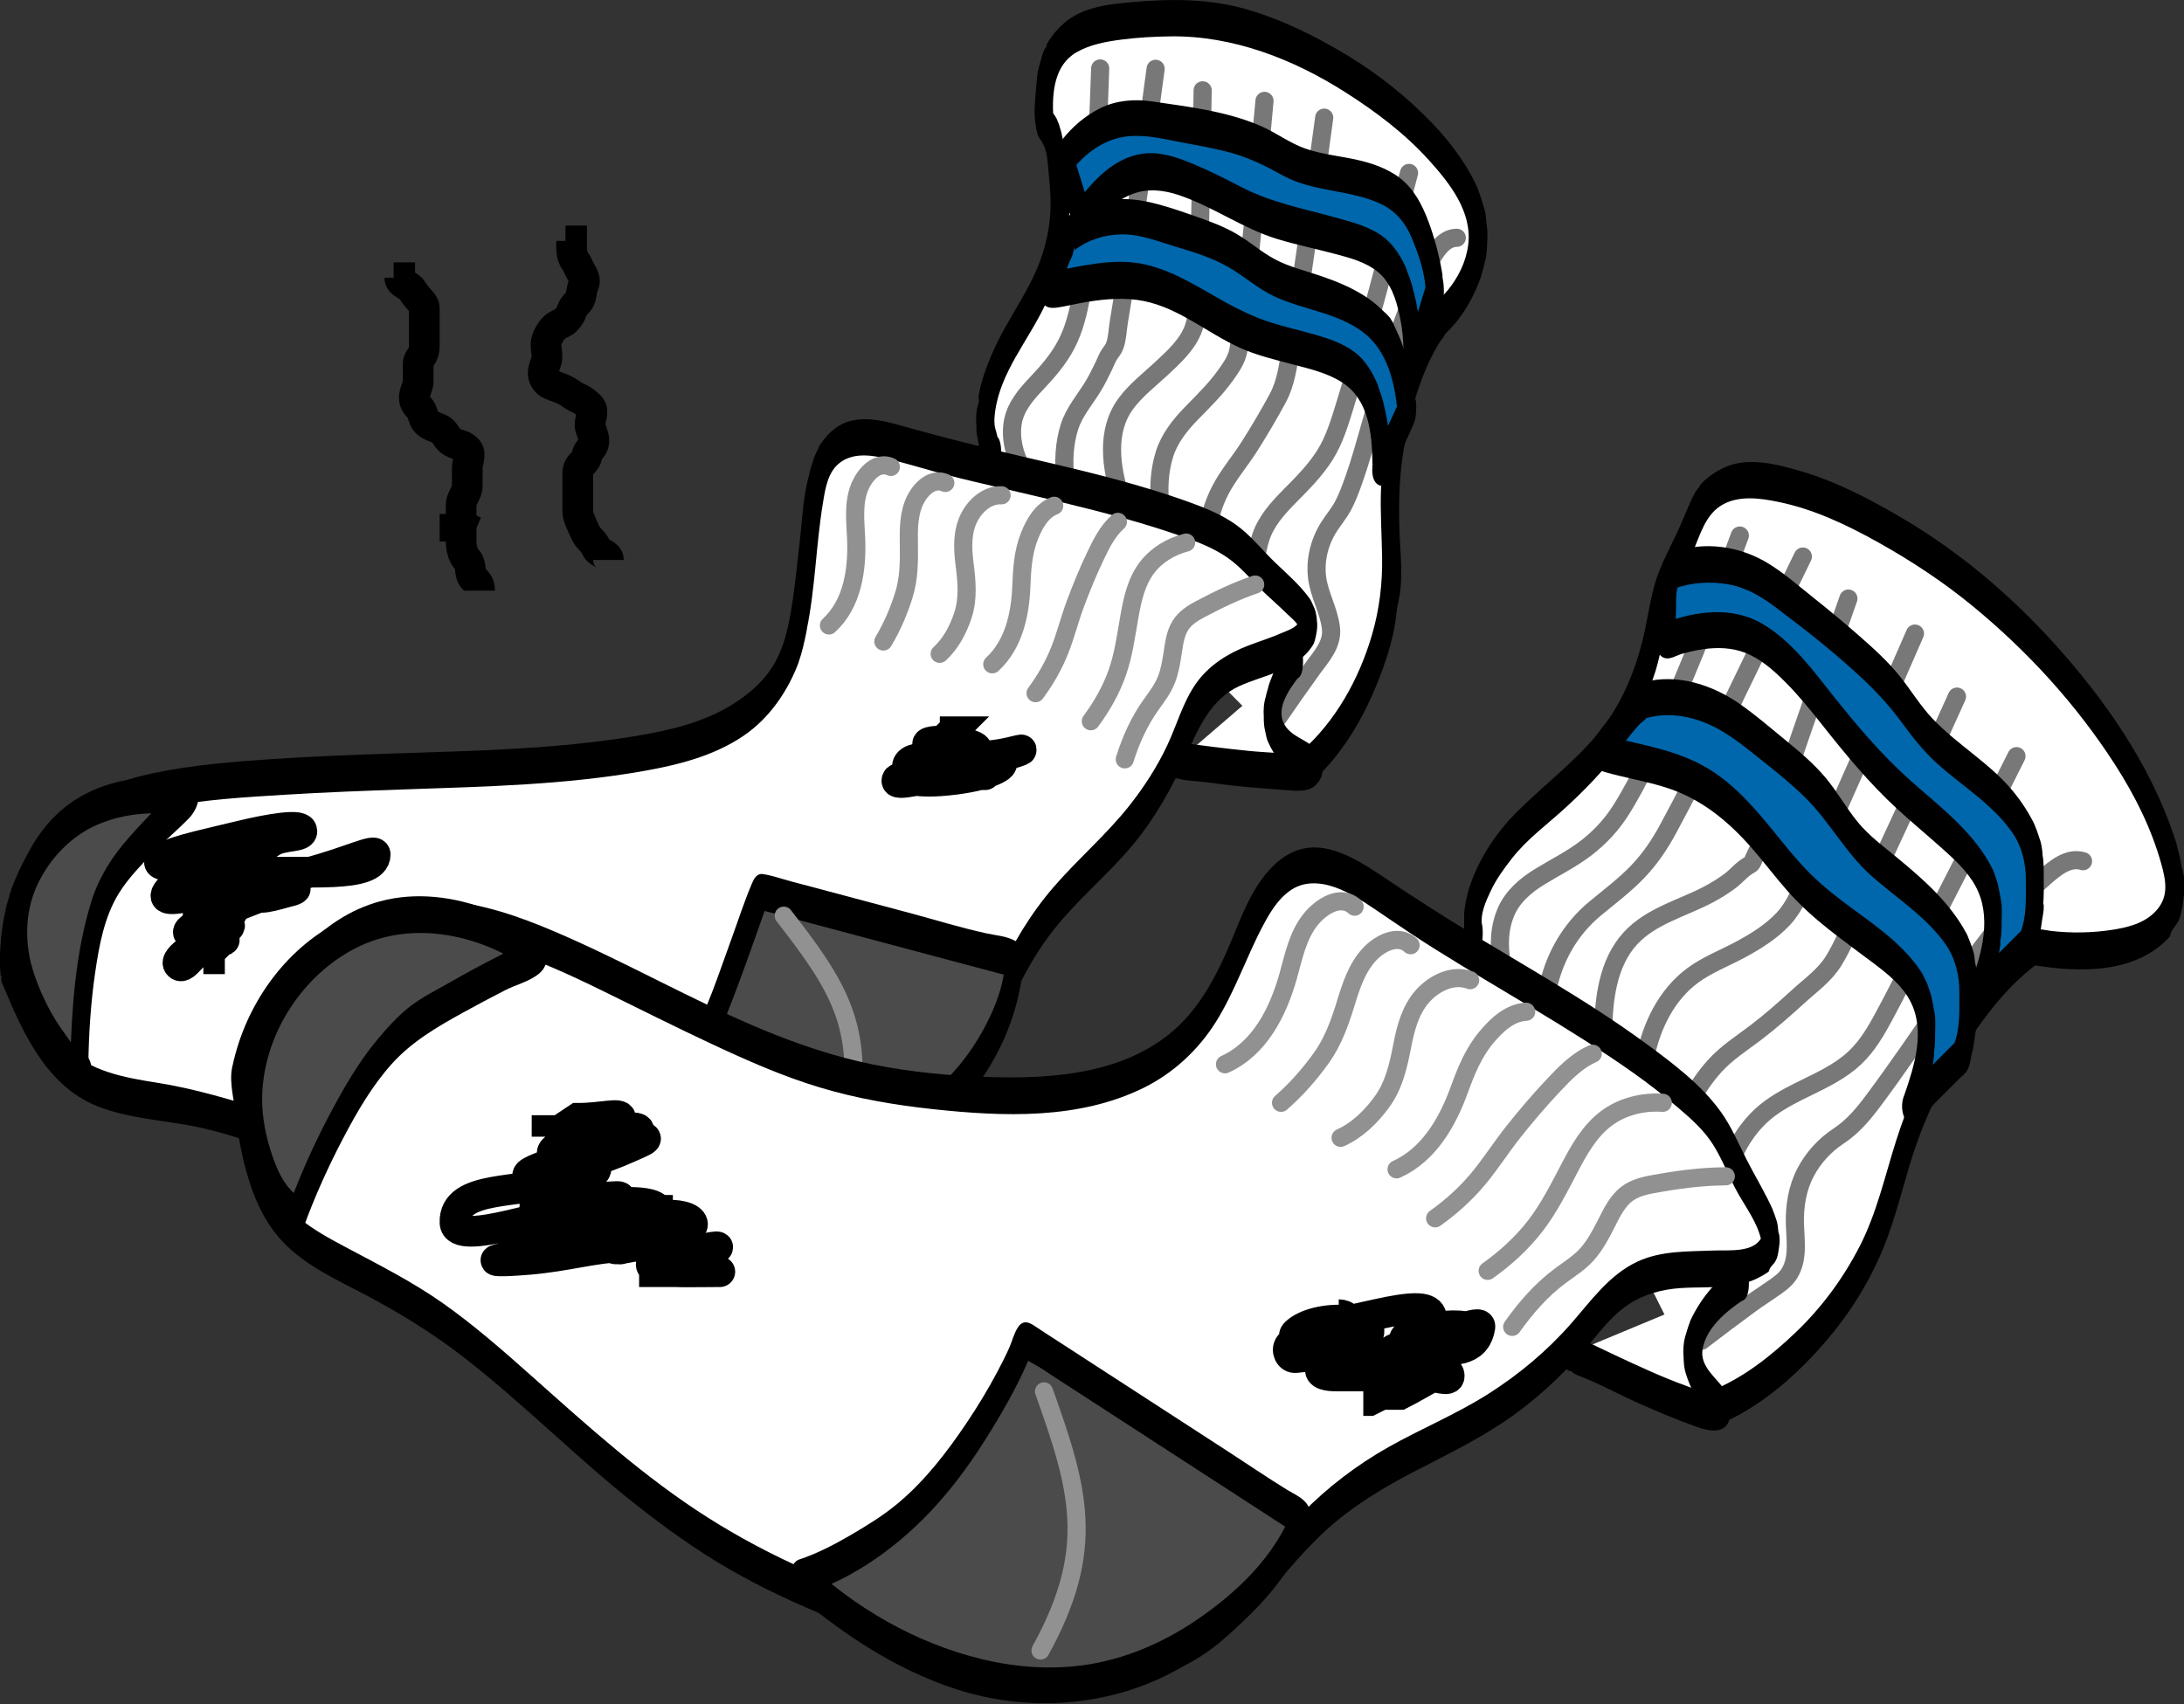
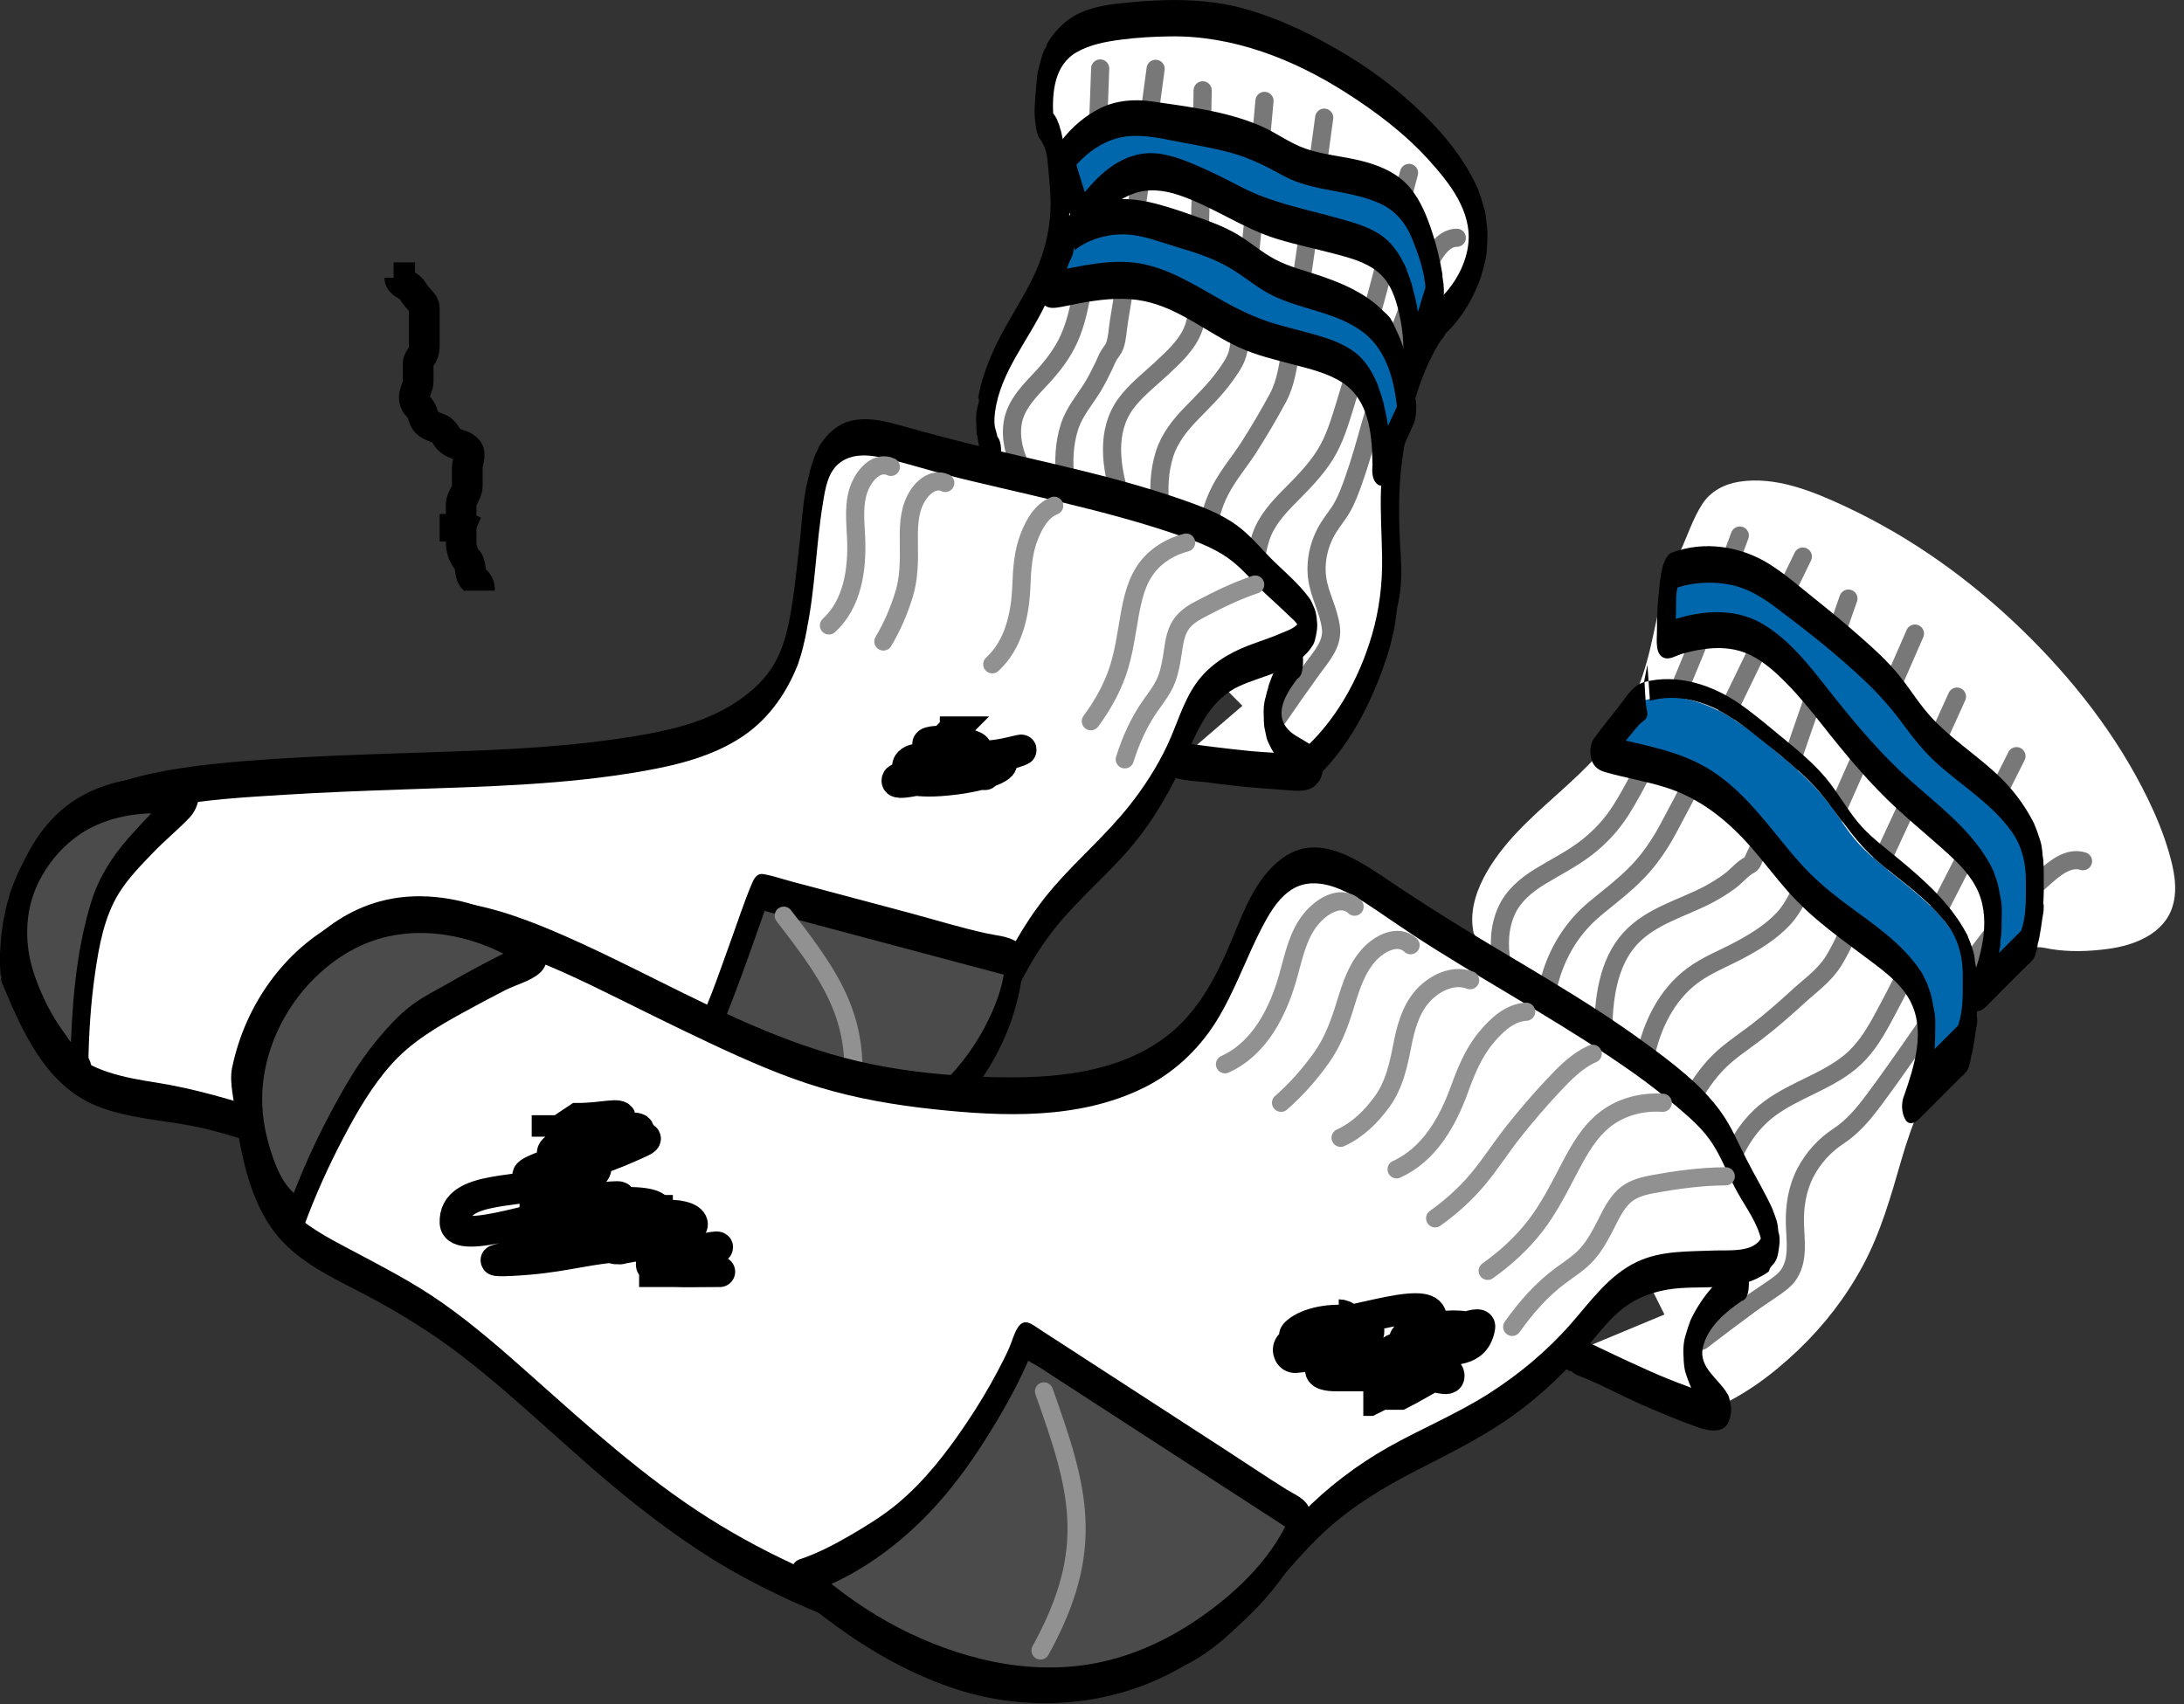
<svg xmlns="http://www.w3.org/2000/svg" width="355.863" height="277.74">
  <rect width="100%" height="100%" fill="#333333" stroke="none" />
  <title>dirty socks</title>
  <g>
    <title>Layer 1</title>
    <path id="svg_1" d="m212.547,125.26c7.886,-6.742 12.455,-16.977 13.796,-27.132c0.812,-6.151 -0.144,-12.306 0.167,-18.477c0.311,-6.187 1.41,-12.374 3.471,-18.223c0.977,-2.772 2.101,-5.651 3.742,-8.106c1.621,-2.43 3.813,-4.306 5.178,-6.94c2.726,-5.26 2.307,-11.104 -0.41,-16.275c-2.693,-5.127 -7.116,-9.248 -11.626,-12.776c-4.706,-3.682 -9.751,-6.975 -15.163,-9.523c-5.567,-2.622 -11.455,-4.271 -17.604,-4.69c-2.922,-0.199 -5.876,-0.143 -8.799,0.008c-2.808,0.145 -5.658,0.495 -8.28,1.561c-2.31,0.939 -4.371,2.512 -5.512,4.773c-1.245,2.468 -1.455,5.398 -1.46,8.117c-0.002,1.297 0.041,2.282 0.798,3.374c0.806,1.164 1.05,2.571 1.239,3.947c0.426,3.098 0.749,6.193 0.619,9.325c-0.317,7.621 -3.975,14.192 -7.591,20.705c-2.996,5.396 -6.991,12.772 -3.456,18.836" fill="#FFFFFF" />
    <path id="svg_2" d="m163.133,73.764c-0.004,1.011 -0.104,2.933 -1.494,2.96c-1.357,0.026 -1.46,-1.963 -1.46,-2.919c0,-0.991 0.084,-2.999 1.476,-2.997c1.379,0.003 1.473,1.968 1.478,2.956m50.892,51.496c-0.005,0.955 -0.082,2.822 -1.358,2.948c-1.501,0.148 -1.601,-1.984 -1.598,-3.009c0.003,-0.95 0.11,-2.745 1.357,-2.886c1.479,-0.167 1.594,1.939 1.599,2.947m-2.07,-2.706c5.677,-4.979 9.484,-11.875 11.592,-19.065c1.203,-4.105 1.725,-8.367 1.656,-12.639c-0.058,-3.581 -0.314,-7.644 -0.186,-10.967c0.102,-1.516 0.147,-3.039 0.362,-4.545c-0.024,0.151 -0.048,0.303 -0.073,0.454c0.182,-1.496 0.31,-3.002 0.636,-4.476c-0.057,0.222 -0.112,0.443 -0.169,0.665c1.067,-6.058 2.742,-12.027 5.289,-17.636c0.599,-1.32 1.159,-2.672 1.981,-3.873c0.804,-1.174 1.942,-2.056 2.841,-3.149c1.744,-2.12 3.014,-4.698 3.349,-7.441c0.659,-5.401 -3.032,-10.044 -6.427,-13.801c-3.938,-4.361 -8.66,-7.901 -13.601,-11.048c-8.488,-5.405 -18.32,-9.246 -28.508,-9.105c-2.641,0.037 -5.301,0.179 -7.92,0.52c-2.514,0.328 -5.118,0.786 -7.346,2.059c-3.667,2.096 -4.015,6.612 -3.817,10.406c-0.025,-0.256 -0.093,-0.567 -0.269,-0.766c0.045,0.067 0.087,0.137 0.127,0.208c-0.115,-0.085 -0.206,-0.301 -0.282,-0.422c0.494,0.57 0.915,1.207 1.217,1.899c-0.071,-0.131 -0.143,-0.263 -0.213,-0.394c0.215,0.468 0.411,0.946 0.571,1.436c-0.063,-0.155 -0.125,-0.311 -0.188,-0.466c0.198,0.567 0.361,1.146 0.5,1.729c-0.045,-0.153 -0.09,-0.305 -0.136,-0.458c0.626,2.43 0.781,4.944 1.04,7.431c0.005,-0.054 -0.003,-0.105 -0.025,-0.153c-0.085,0.124 -0.029,0.505 -0.024,0.655c0.023,0.802 0.179,1.596 0.229,2.397c0.108,1.727 0.148,3.524 -0.184,5.229c0.205,-0.916 0.019,0.294 0.006,0.42c-0.037,0.381 -0.089,0.761 -0.152,1.139c-0.125,0.756 -0.294,1.505 -0.481,2.248c0.054,-0.18 0.108,-0.359 0.162,-0.539c-0.725,3.146 -1.798,6.211 -3.183,9.127c-1.412,2.972 -3.234,5.72 -4.848,8.581c-1.553,2.752 -2.91,5.684 -3.331,8.844c-0.096,0.723 -0.167,1.478 -0.087,2.206c0.086,0.775 0.492,1.551 0.479,2.33c-0.012,0.683 -0.485,1.236 -0.744,1.837c-0.37,0.856 -0.74,1.713 -1.109,2.569c-0.509,-0.825 -0.783,-1.765 -1.045,-2.69c0.097,0.241 0.195,0.482 0.292,0.723c-0.22,-0.618 -0.415,-1.247 -0.549,-1.889c0.055,0.195 0.109,0.39 0.164,0.585c-0.153,-0.647 -0.273,-1.303 -0.36,-1.963c0.011,0.069 0.019,0.138 0.023,0.208c-0.134,0.02 -0.125,-1.743 -0.115,-1.57c-0.078,-0.949 -0.082,-1.917 0.113,-2.854c0.104,-0.497 0.481,-1.261 0.205,-1.753c-0.002,0.118 -0.028,0.23 -0.078,0.338c0.146,-0.808 0.297,-1.617 0.517,-2.409c-0.051,0.157 -0.102,0.313 -0.153,0.47c0.896,-3.431 2.332,-6.702 4.06,-9.792c1.808,-3.231 3.839,-6.353 5.276,-9.777c1.396,-3.329 2.156,-6.923 2.146,-10.537c-0.006,-1.928 -0.219,-3.842 -0.394,-5.759c-0.136,-1.498 -0.225,-3.125 -1.16,-4.377c0.1,0.095 0.201,0.19 0.301,0.285c-0.243,-0.306 -0.526,-0.589 -0.688,-0.95c0.114,0.17 0.228,0.341 0.342,0.512c-0.405,-0.436 -0.583,-1.026 -0.695,-1.597c0.06,0.184 0.12,0.368 0.18,0.552c-0.246,-0.557 -0.298,-1.169 -0.364,-1.767c0.027,0.168 0.054,0.336 0.081,0.504c-0.442,-2.161 -0.07,-4.518 0.077,-6.701c-0.008,0.035 -0.011,0.071 -0.01,0.107c0.106,-0.949 0.115,-1.922 0.424,-2.835c-0.041,0.15 -0.082,0.3 -0.123,0.45c0.198,-0.877 0.414,-1.752 0.723,-2.598c-0.067,0.149 -0.134,0.298 -0.201,0.447c0.143,-0.389 0.277,-0.781 0.445,-1.16c0.14,-0.315 0.467,-0.607 0.468,-0.974c-0.051,0.1 -0.116,0.191 -0.193,0.272c1.221,-2.221 3.035,-4.172 5.338,-5.281c2.655,-1.279 5.636,-1.586 8.532,-1.852c6.257,-0.574 12.683,-0.621 18.771,1.131c5.845,1.683 11.341,4.405 16.529,7.548c5.084,3.08 9.771,6.817 13.876,11.118c3.143,3.292 5.874,7.038 7.645,11.251c-0.101,-0.181 -0.2,-0.362 -0.301,-0.543c0.463,1.009 0.755,2.084 1.046,3.153c-0.081,-0.221 -0.161,-0.441 -0.242,-0.662c0.54,1.027 0.504,2.217 0.661,3.337c-0.032,-0.168 -0.063,-0.336 -0.096,-0.504c0.248,1.041 0.228,2.154 0.176,3.217c-0.056,1.157 -0.073,2.432 -0.467,3.531c0.041,-0.15 0.083,-0.301 0.126,-0.451c-0.198,0.879 -0.402,1.758 -0.7,2.61c0.062,-0.154 0.126,-0.308 0.188,-0.462c-1.255,3.742 -3.272,7.3 -6.214,9.972c0.103,-0.086 0.191,-0.185 0.268,-0.295c-0.239,0.652 -0.778,1.138 -1.13,1.725c-0.485,0.81 -0.931,1.644 -1.343,2.493c-0.81,1.669 -1.483,3.401 -2.062,5.162c-1.196,3.642 -2.02,7.402 -2.526,11.201c-0.513,3.837 -0.572,7.72 -0.444,11.584c0.127,3.849 0.678,7.76 -0.167,11.568c0.018,-0.098 0.033,-0.196 0.046,-0.295c-0.025,0.457 -0.202,0.964 -0.268,1.417c-0.156,1.078 -0.23,2.17 -0.481,3.232c0.044,-0.151 0.087,-0.303 0.131,-0.454c-0.336,1.452 -0.609,2.923 -1.089,4.338c0.06,-0.157 0.12,-0.313 0.18,-0.47c-2.586,8.251 -6.55,16.448 -13.237,22.153c-0.399,-1.806 -0.794,-3.612 -1.189,-5.419" />
    <path id="svg_3" d="m208.303,116.877c1.824,-2.666 3.678,-5.312 5.57,-7.93c1.407,-1.947 3.272,-3.91 2.999,-6.506c-0.303,-2.887 -1.906,-5.443 -2.263,-8.319c-0.351,-2.833 0.373,-5.757 1.879,-8.169c0.715,-1.146 1.604,-2.177 2.26,-3.361c0.753,-1.359 1.284,-2.825 1.806,-4.285c1.069,-2.988 1.903,-6.052 2.772,-9.103c1.756,-6.161 3.581,-12.311 5.861,-18.302c1.06,-2.784 2.192,-5.554 3.699,-8.13c0.986,-1.686 2.25,-3.991 4.487,-4.021m-32.716,57.77c-0.361,-2.995 -0.16,-6.082 0.78,-8.958c0.863,-2.639 2.77,-4.745 4.684,-6.682c2.08,-2.106 4.204,-4.219 5.783,-6.743c1.561,-2.493 2.393,-5.34 3.256,-8.127c3.87,-12.498 7.073,-25.186 10.429,-37.828m-32.857,59.416c0.125,-2.677 0.871,-5.314 2.1,-7.692c1.312,-2.543 3.206,-4.713 4.733,-7.12c1.64,-2.583 3.196,-5.22 4.647,-7.914c1.361,-2.524 1.688,-5.418 2.14,-8.206c2.018,-12.466 3.718,-24.979 5.416,-37.492m-26.684,63.418c-0.344,-2.85 -0.201,-5.838 0.665,-8.588c0.813,-2.58 2.51,-4.713 4.37,-6.625c1.943,-1.997 3.925,-3.911 5.55,-6.188c0.761,-1.066 1.579,-2.196 1.954,-3.467c0.356,-1.208 0.365,-2.482 0.533,-3.723c1.687,-12.476 2.721,-25.027 3.883,-37.56m-23.419,64.757c-1.584,-4.973 -2.482,-10.915 0.824,-15.411c1.601,-2.178 3.805,-3.862 5.77,-5.692c2.001,-1.863 4.313,-3.952 5.259,-6.594c0.916,-2.563 0.573,-5.41 0.714,-8.079c0.173,-3.289 0.275,-6.58 0.367,-9.872c0.184,-6.549 0.284,-13.1 0.39,-19.651c0.006,-0.393 0.012,-0.786 0.019,-1.178m-22.36,63.413c-0.344,-2.841 -0.214,-5.849 0.665,-8.589c0.781,-2.435 2.486,-4.371 3.803,-6.516c0.67,-1.091 1.229,-2.254 1.793,-3.403c0.291,-0.592 0.518,-1.249 0.87,-1.807c0.328,-0.518 0.727,-0.924 0.926,-1.518c0.429,-1.274 0.446,-2.666 0.67,-3.983c0.259,-1.529 0.504,-3.061 0.751,-4.592c1.957,-12.138 3.571,-24.328 5.22,-36.511m-21.766,65.222c-1.239,-2.277 -1.938,-4.948 -1.517,-7.541c0.413,-2.545 2.146,-4.579 3.866,-6.387c1.852,-1.947 3.634,-4.01 4.877,-6.41c1.305,-2.519 1.961,-5.307 2.456,-8.082c2.167,-12.158 2.621,-24.543 3.049,-36.86" stroke-miterlimit="11.5" stroke-linejoin="round" stroke-linecap="round" stroke-width="2.956" stroke="#787878" fill="none" />
    <path id="svg_4" d="m1.574,158.551c-1.052,-9.787 3.622,-20.029 11.999,-25.308c4.925,-3.104 10.727,-4.373 16.417,-5.194c6.414,-0.926 12.886,-1.36 19.354,-1.695c13.265,-0.686 26.56,-0.767 39.809,-1.766c6.463,-0.488 12.951,-1.084 19.281,-2.535c5.361,-1.229 10.803,-3.215 14.899,-7.015c4.009,-3.72 5.943,-9.006 6.928,-14.264c1.161,-6.196 1.497,-12.496 2.25,-18.745c0.444,-3.683 1.263,-8.406 5.062,-10.103c2.615,-1.168 5.697,-0.583 8.356,0.108c3.048,0.792 6.054,1.741 9.094,2.563c12.081,3.269 24.508,5.193 36.35,9.34c2.794,0.978 5.613,2.017 8.143,3.577c2.567,1.582 4.596,3.798 6.723,5.9c2.753,2.72 10.239,7.596 4.903,11.584c-4.222,3.155 -10.082,3.058 -13.843,6.977c-3.337,3.478 -4.561,8.432 -6.682,12.64c-2.611,5.18 -6.046,9.824 -10.044,14.014c-4.108,4.307 -8.498,8.412 -11.838,13.376c-3.351,4.979 -5.419,10.559 -7.83,16.013c-2.19,4.956 -5.074,9.566 -9.631,12.659c-4.418,2.997 -9.659,4.442 -14.88,5.257c-5.659,0.882 -11.414,1.172 -17.117,1.642c-13.121,1.082 -26.276,2.164 -39.453,2.041c-6.377,-0.06 -12.76,-0.428 -19.074,-1.349c-6.298,-0.919 -12.378,-2.514 -18.407,-4.533c-4.729,-1.584 -9.417,-3.079 -14.36,-3.834c-4.618,-0.704 -9.587,-1.089 -13.766,-3.357c-6.74,-3.66 -9.924,-11.233 -12.643,-17.993" fill="#FFFFFF" />
    <path id="svg_5" d="m0.123,159.122c-0.108,-1.017 -0.145,-2.039 -0.129,-3.061c0.005,-0.279 -0.014,-0.556 0.005,-0.835c0.002,-0.034 0.038,-0.504 0.02,-0.132c0.042,-0.76 0.081,-1.521 0.173,-2.277c-0.02,0.133 -0.041,0.267 -0.062,0.399c0.099,-0.906 0.199,-1.814 0.377,-2.71c-0.045,0.195 -0.09,0.39 -0.135,0.585c0.171,-1.011 0.348,-2.023 0.636,-3.009c-0.079,0.232 -0.157,0.465 -0.235,0.697c0.256,-1.066 0.515,-2.137 0.924,-3.156c-0.108,0.237 -0.215,0.474 -0.323,0.711c1.659,-5.139 4.372,-10.083 8.549,-13.598c4.322,-3.637 9.765,-5.631 15.236,-6.765c6.363,-1.318 12.854,-1.833 19.327,-2.267c6.605,-0.442 13.222,-0.687 19.838,-0.909c12.982,-0.437 26.026,-0.679 38.874,-2.776c5.723,-0.934 11.556,-2.243 16.492,-5.429c2.272,-1.467 4.39,-3.266 5.917,-5.519c1.668,-2.462 2.511,-5.366 3.057,-8.26c0.775,-4.107 1.154,-8.285 1.635,-12.434c0.455,-3.925 0.543,-7.941 1.768,-11.732c-0.086,0.234 -0.172,0.467 -0.258,0.701c0.243,-0.93 0.511,-1.858 0.896,-2.741c-0.105,0.204 -0.209,0.409 -0.314,0.613c0.315,-0.83 0.656,-1.656 1.124,-2.414c-0.117,0.154 -0.234,0.308 -0.352,0.462c1.206,-2.149 3.032,-4.094 5.507,-4.684c3.035,-0.724 6.122,0.205 9.034,1.028c6.248,1.767 12.554,3.316 18.876,4.793c6.334,1.479 12.679,2.937 18.925,4.76c3.09,0.901 6.158,1.88 9.174,3.007c2.723,1.017 5.43,2.225 7.68,4.099c1.987,1.655 3.607,3.688 5.473,5.469c1.931,1.844 3.975,3.607 5.545,5.784c-0.042,-0.058 -0.084,-0.117 -0.124,-0.176c0.391,0.478 0.569,1.034 0.828,1.586c-0.071,-0.125 -0.142,-0.251 -0.211,-0.378c0.24,0.364 0.396,0.776 0.5,1.198c0.052,0.213 0.094,0.428 0.125,0.645c0.02,0.133 0.205,1.188 0.01,0.297c0.199,1.011 0.17,2.079 -0.174,3.056c0.064,-0.218 0.128,-0.437 0.192,-0.655c-0.183,0.852 -0.273,1.811 -0.919,2.464c0.084,-0.108 0.169,-0.215 0.257,-0.32c-2.642,4.118 -7.854,4.706 -11.963,6.599c-4.605,2.122 -6.688,6.907 -8.598,11.287c-2.346,5.379 -5.271,10.523 -9.082,15.006c-3.912,4.602 -8.612,8.475 -12.375,13.21c-3.707,4.665 -6.375,10.02 -8.649,15.498c-2.11,5.082 -4.218,10.368 -8.266,14.256c-7.646,7.344 -19.016,8.046 -29.004,8.908c-13.158,1.136 -26.338,2.15 -39.544,2.463c-12.638,0.299 -25.458,-0.189 -37.655,-3.806c-5.55,-1.645 -10.955,-3.83 -16.638,-5.003c-5.419,-1.12 -11.102,-1.318 -16.288,-3.397c-8.278,-3.32 -12.163,-12.132 -15.363,-19.822c0.07,0.137 0.139,0.274 0.208,0.412c-0.561,-0.984 -0.781,-1.864 0.427,-2.377c0.191,-0.081 1.916,-0.829 1.955,-0.498c-0.105,-0.438 -0.211,-0.877 -0.316,-1.315c2.092,5.038 4.176,10.336 8.182,14.199c3.904,3.766 9.42,4.771 14.577,5.581c6.313,0.992 12.447,2.845 18.518,4.802c6.076,1.958 12.286,3.562 18.621,4.411c13.051,1.751 26.266,1.054 39.357,0.194c6.552,-0.431 13.096,-0.964 19.643,-1.458c6.312,-0.476 12.671,-0.837 18.851,-2.307c5.049,-1.2 10.24,-3.114 13.897,-6.952c1.956,-2.053 3.25,-4.6 4.413,-7.157c1.299,-2.855 2.447,-5.777 3.729,-8.641c2.383,-5.322 5.391,-10.384 9.216,-14.802c3.938,-4.55 8.547,-8.481 12.291,-13.207c2.419,-3.055 4.555,-6.369 6.213,-9.898c1.569,-3.34 2.532,-7.004 4.679,-10.051c2.065,-2.932 5.171,-4.883 8.477,-6.15c1.829,-0.701 3.705,-1.281 5.501,-2.07c1.08,-0.474 2.809,-0.959 2.93,-2.375c-0.017,0.688 -0.034,1.375 -0.051,2.063c-0.048,-1.173 -1.129,-1.908 -1.888,-2.654c-1.198,-1.177 -2.458,-2.288 -3.682,-3.438c-2.061,-1.937 -3.813,-4.219 -6.152,-5.847c-2.427,-1.688 -5.225,-2.718 -8,-3.675c-3.025,-1.043 -6.088,-1.974 -9.17,-2.833c-6.309,-1.757 -12.695,-3.21 -19.069,-4.706c-3.188,-0.748 -6.382,-1.477 -9.552,-2.299c-3.074,-0.798 -6.104,-1.761 -9.19,-2.51c-2.603,-0.631 -5.719,-1.25 -8.072,0.436c-2.11,1.511 -2.494,4.286 -2.887,6.661c-1.137,6.867 -1.238,13.873 -2.652,20.699c0.032,-0.139 0.065,-0.277 0.098,-0.416c-0.206,1.045 -0.39,2.097 -0.688,3.122c0.051,-0.158 0.102,-0.315 0.153,-0.473c-0.274,1.037 -0.526,2.084 -0.916,3.086c0.067,-0.149 0.133,-0.297 0.2,-0.446c-1.801,4.973 -4.864,9.522 -9.306,12.488c-4.75,3.171 -10.409,4.607 -15.964,5.597c-12.829,2.286 -25.894,2.564 -38.883,3.013c-6.561,0.227 -13.121,0.473 -19.673,0.876c-6.443,0.396 -12.913,0.766 -19.267,1.967c-5.559,1.051 -11.194,2.823 -15.684,6.387c-4.111,3.264 -6.85,7.964 -7.995,13.058c-0.4,1.778 -0.797,3.767 -0.517,5.59c0.1,0.646 0.234,1.364 -0.422,1.739c-0.759,0.436 -1.649,0.542 -2.453,0.858" />
    <path id="svg_6" d="m210.842,107.794c-2.545,3.309 -4.799,8.278 -2.559,12.32c1.069,1.931 2.9,2.777 4.717,3.845c1.219,0.716 0.956,1.405 -0.225,1.619c-2.23,0.402 -4.64,0.162 -6.885,-0.005c-4.627,-0.346 -9.228,-0.952 -13.815,-1.629" fill="#FFFFFF" />
    <path id="svg_7" d="m193.554,123.944c-0.009,1.013 -0.092,2.944 -1.495,2.958c-1.354,0.015 -1.46,-2 -1.46,-2.958c0,-0.988 0.098,-2.952 1.477,-2.956c1.386,-0.005 1.471,1.969 1.478,2.956m18.766,-16.15c-0.005,1.009 -0.099,2.939 -1.492,2.96c-1.354,0.02 -1.464,-1.962 -1.463,-2.921c0.002,-0.991 0.088,-2.992 1.477,-2.994c1.384,-0.003 1.473,1.967 1.478,2.955m-0.666,2.471c-1.676,2.21 -4.092,5.509 -2.085,8.249c0.845,1.154 2.177,1.705 3.349,2.446c0.22,0.139 2.107,1.29 1.832,1.601c-0.038,-0.092 -0.091,-0.175 -0.159,-0.248c1.182,1.448 1.407,4.46 -0.294,5.628c0.098,-0.091 0.198,-0.18 0.301,-0.266c-1.054,1.54 -3.563,1.218 -5.152,1.087c-2.889,-0.238 -5.782,-0.406 -8.663,-0.739c-1.423,-0.164 -2.844,-0.352 -4.264,-0.538c-1.447,-0.19 -3.078,-0.184 -4.483,-0.567c-0.232,-0.063 -0.02,-1.476 -0.005,-1.681c0.1,-1.408 0.106,-2.83 0.158,-4.241c3.692,0.52 7.394,0.99 11.104,1.366c1.818,0.185 3.644,0.272 5.466,0.401c1.503,0.107 3.197,0.486 4.582,-0.319c-0.132,0.107 -0.264,0.213 -0.396,0.32c0.237,-0.44 -0.098,0.855 -0.155,0.996c-0.127,0.312 -0.283,0.628 -0.357,0.958c-0.017,0.075 -0.115,0.588 -0.05,0.101c0.186,0.791 0.371,1.581 0.557,2.371c-0.739,-0.842 -1.83,-1.208 -2.779,-1.745c-1.152,-0.653 -1.942,-1.751 -2.706,-2.8c0.098,0.104 0.196,0.208 0.295,0.311c-0.453,-0.63 -0.805,-1.325 -1.119,-2.032c0.103,0.174 0.205,0.348 0.308,0.522c-0.573,-0.735 -0.649,-1.696 -0.843,-2.574c0.081,0.251 0.162,0.502 0.243,0.754c-0.403,-0.895 -0.418,-1.95 -0.42,-2.919c0.006,0.042 0.009,0.083 0.007,0.126c-0.089,-1.132 0,-2.341 0.366,-3.421c-0.04,0.149 -0.081,0.297 -0.123,0.446c0.162,-0.722 0.344,-1.44 0.584,-2.14c-0.063,0.153 -0.126,0.305 -0.189,0.458c0.805,-2.438 1.859,-4.835 3.476,-6.851c0.536,1.648 1.075,3.294 1.614,4.94" />
    <path id="svg_8" d="m101.911,185.381c4.457,-3.36 8.16,-7.673 10.997,-12.469c3.058,-5.172 4.829,-10.947 6.876,-16.56c1.112,-3.05 2.265,-6.084 3.396,-9.127c0.232,-0.623 0.245,-1.953 1.176,-1.868c1.324,0.12 2.737,0.682 4.014,1.038c6.286,1.753 12.592,3.438 18.897,5.121c3.185,0.851 6.369,1.702 9.554,2.548c1.495,0.397 2.986,0.817 4.486,1.191c1.057,0.265 2.688,0.256 3.562,0.981c0.777,0.646 0.488,1.938 0.303,2.784c-0.282,1.294 -0.608,2.589 -1.002,3.853c-0.905,2.904 -2.113,5.702 -3.658,8.323c-5.252,8.912 -14.114,15.555 -24.21,17.896c-11.399,2.645 -23.728,0.895 -34.391,-3.711" fill="#4B4B4B" />
    <path id="svg_9" d="m101.387,182.618c4.445,-3.297 8.067,-7.637 10.771,-12.45c3.017,-5.369 4.883,-11.266 6.985,-17.026c1.1,-3.015 2.079,-6.076 3.327,-9.034c0.343,-0.814 0.798,-1.815 1.86,-1.65c1.549,0.24 3.029,0.778 4.539,1.181c6.38,1.699 12.761,3.399 19.141,5.099c4.249,1.132 8.469,2.457 12.768,3.39c1.626,0.353 3.428,0.446 4.874,1.352c1.377,0.862 1.134,2.784 1.005,4.162c0.017,-0.121 0.024,-0.243 0.022,-0.365c0.082,0.284 -0.095,1.135 -0.134,1.424c0.028,-0.18 0.056,-0.359 0.084,-0.539c-1.111,10.45 -6.908,20.188 -15.079,26.693c-8.578,6.828 -19.966,8.965 -30.69,8.017c-5.163,-0.456 -10.219,-1.648 -15.191,-3.074c-1.68,-0.482 -3.953,-0.854 -4.858,-2.555c-0.74,-1.39 -0.732,-3.679 0.656,-4.681c-0.118,0.086 -0.107,0.078 0.032,-0.022c0.225,1.189 0.366,2.398 0.725,3.559c0.168,0.543 0.777,1.559 0.21,2.05c-0.071,-1.884 -0.141,-3.767 -0.212,-5.65c11.063,4.436 23.572,6.334 35.25,3.291c9.804,-2.555 18.248,-9.446 22.972,-18.376c1.812,-3.424 3.274,-7.181 3.327,-11.103c0.427,0.978 0.854,1.956 1.281,2.934c-13.783,-3.672 -27.566,-7.344 -41.35,-11.016c0.46,-0.39 0.92,-0.78 1.38,-1.17c-2.855,8.046 -5.598,16.146 -9.049,23.961c-2.976,6.741 -7.728,12.683 -13.599,17.129c-0.348,-1.846 -0.697,-3.688 -1.047,-5.531" />
    <path id="svg_10" d="m12.913,173.573c0.152,-8.319 0.753,-16.723 3.112,-24.742c0.541,-1.838 1.172,-3.668 2.151,-5.324c1.045,-1.769 2.465,-3.277 3.847,-4.784c2.772,-3.024 5.641,-5.975 8.814,-8.583c-5.518,-1.13 -11.504,-0.619 -16.533,2.022c-4.617,2.425 -8.161,6.701 -9.97,11.566c-2.101,5.65 -1.682,11.944 0.251,17.577c0.958,2.791 2.252,5.47 3.868,7.939c0.811,1.239 1.72,2.421 2.658,3.567c0.415,0.507 1.301,1.696 2.061,1.8c0.349,0.048 -0.202,-0.943 -0.259,-1.038" fill="#4B4B4B" />
    <path id="svg_11" d="m11.434,173.469c0.245,-8.942 0.801,-18.002 3.467,-26.598c1.197,-3.857 3.405,-7.321 6.071,-10.329c2.884,-3.254 5.908,-6.408 9.306,-9.134c0.137,1.892 0.275,3.784 0.412,5.676c-4.969,-0.961 -10.317,-0.679 -14.98,1.393c-4.208,1.87 -7.582,5.449 -9.553,9.578c-2.177,4.558 -2.204,9.88 -0.617,14.624c0.86,2.568 1.993,5.048 3.393,7.368c0.699,1.159 1.502,2.25 2.286,3.352c0.636,0.893 1.284,1.872 2.313,2.348c-0.186,-0.013 -0.372,-0.026 -0.558,-0.039c0.251,-0.125 0.071,0.159 0.018,0.233c-0.292,0.407 -0.402,0.912 -0.595,1.366c-0.116,0.273 -0.145,0.592 -0.29,0.851c-0.031,0.056 -0.369,0.577 -0.264,0.273c0.104,0.599 0.208,1.196 0.312,1.795c-0.059,-0.146 -0.146,-0.36 -0.246,-0.481c0.075,0.109 0.147,0.222 0.216,0.335c-0.568,-0.766 -0.714,-1.754 -0.689,-2.684c0.583,0.043 1.164,0.114 1.749,0.124c0.39,0.006 0.889,-0.152 1.208,0.161c-0.164,-0.766 -0.327,-1.532 -0.49,-2.298c0.093,0.164 0.186,0.328 0.278,0.492c-0.125,-0.164 -0.249,-0.328 -0.373,-0.492c0.245,0.388 0.545,0.753 0.677,1.2c-0.111,-0.208 -0.221,-0.415 -0.332,-0.623c0.98,1.388 1.193,3.744 0.013,5.082c-1.316,1.491 -2.924,-0.705 -3.716,-1.684c-1.601,-1.98 -3.132,-4.031 -4.362,-6.266c-1.306,-2.371 -2.22,-4.929 -3.131,-7.47c0.102,0.208 0.203,0.416 0.305,0.624c-0.565,-1.368 -0.872,-2.821 -1.228,-4.253c0.079,0.229 0.157,0.459 0.235,0.688c-0.349,-0.751 -0.485,-1.577 -0.567,-2.395c-0.067,-0.666 -0.453,-1.582 -0.203,-2.23c-0.004,0.12 0.015,0.236 0.059,0.349c-0.33,-1.707 -0.273,-3.813 0,-5.511c-0.056,0.456 -0.066,-0.436 -0.065,-0.441c0.06,-0.666 0.287,-1.303 0.423,-1.954c-0.034,0.143 -0.069,0.285 -0.104,0.428c0.179,-0.883 0.358,-1.768 0.627,-2.629c-0.058,0.158 -0.115,0.315 -0.173,0.474c1.487,-5.03 4.16,-9.875 8.297,-13.198c4.344,-3.49 9.99,-4.954 15.496,-4.862c1.672,0.028 4.046,-0.196 5.398,0.996c1.702,1.5 0.709,4.206 -0.601,5.577c-1.909,1.998 -4.075,3.753 -5.992,5.757c-1.982,2.072 -4.027,4.152 -5.533,6.609c-2.348,3.831 -3.186,8.474 -3.824,12.858c-0.732,5.029 -1.049,10.09 -1.114,15.17c-0.987,-0.069 -1.973,-0.14 -2.959,-0.21" />
    <path id="svg_12" d="m173.836,25.3c1.626,-2.146 3.746,-3.951 6.212,-5.056c2.676,-1.199 5.703,-1.113 8.543,-0.684c5.961,0.902 12.252,1.668 17.72,4.383c1.298,0.645 2.455,1.528 3.731,2.208c1.349,0.719 2.84,1.112 4.323,1.446c3.03,0.682 6.142,1.072 9.087,2.094c2.53,0.877 4.855,2.312 6.37,4.566c1.607,2.392 2.356,5.241 3.099,7.99c0.341,1.264 0.724,2.585 0.785,3.899c0.061,1.296 -0.29,2.533 -0.688,3.751c-0.904,2.771 -1.821,5.538 -2.73,8.308c-0.062,-3.165 -0.476,-6.32 -1.203,-9.399c-0.604,-2.557 -1.588,-5.164 -3.576,-6.972c-3.875,-3.524 -9.442,-3.713 -14.275,-4.924c-2.963,-0.742 -5.856,-1.788 -8.596,-3.14c-2.809,-1.387 -5.53,-2.944 -8.409,-4.188c-2.728,-1.179 -5.778,-2.121 -8.756,-1.388c-2.72,0.669 -5.009,2.51 -6.897,4.505c-0.802,0.847 -1.544,1.748 -2.233,2.688c-0.755,-2.164 -1.331,-4.385 -2.091,-6.546c-0.288,-0.815 -1.421,-2.855 -0.416,-3.541" fill="#0067AC" />
    <path id="svg_13" d="m173.025,22.829c1.667,-2.136 3.769,-3.957 6.198,-5.171c2.606,-1.304 5.589,-1.55 8.443,-1.134c5.969,0.869 12.077,1.58 17.674,3.967c2.532,1.081 4.749,2.812 7.356,3.725c2.938,1.028 6.108,1.239 9.117,1.996c2.573,0.648 5.157,1.649 7.107,3.508c2.065,1.97 3.249,4.671 4.17,7.323c0.906,2.611 1.569,5.302 1.993,8.033c-0.196,-0.815 0.023,0.5 0.056,0.728c0.008,0.056 0.102,0.694 0.063,0.38c0.102,1.247 0.188,2.619 -0.516,3.722c0.109,-0.236 0.22,-0.472 0.329,-0.708c-1.015,3.084 -2.03,6.167 -3.045,9.251c-0.271,0.825 -0.34,1.884 -1.062,2.472c-0.965,0.785 -1.631,-0.331 -1.905,-1.161c-0.422,-1.279 -0.309,-2.643 -0.367,-3.967c-0.069,-1.565 -0.308,-3.121 -0.647,-4.649c-0.547,-2.47 -1.385,-5.042 -3.377,-6.734c-2.035,-1.729 -4.729,-2.402 -7.251,-3.072c-3.062,-0.812 -6.175,-1.454 -9.208,-2.374c-5.656,-1.717 -10.502,-5.308 -16.095,-7.177c-2.447,-0.818 -5.007,-1.115 -7.471,-0.194c-2.156,0.806 -4.16,2.331 -5.598,4.123c-0.635,0.791 -1.238,1.871 -2.178,2.342c-1.076,0.539 -1.631,-0.856 -1.927,-1.622c-1.009,-2.61 -1.688,-5.331 -2.346,-8.046c0.046,0.152 0.092,0.305 0.139,0.458c-0.124,-0.47 -0.232,-0.945 -0.316,-1.424c0.044,0.092 0.068,0.189 0.073,0.291c0.089,-0.202 -0.12,-1.082 -0.16,-1.129c0.003,-0.352 0.059,-0.832 -0.034,-1.183c-0.012,0.053 -0.015,0.107 -0.007,0.162c0.053,-0.904 0.156,-1.882 0.752,-2.61c-0.092,0.137 -0.185,0.275 -0.277,0.412c0.107,-0.217 0.234,-0.421 0.382,-0.612c0.298,0.912 0.557,1.837 0.904,2.732c0.152,0.392 0.359,0.771 0.476,1.175c0.062,0.216 -0.014,0.889 0.178,1.026c0.102,-0.049 0.17,-0.128 0.205,-0.237c-0.007,0.062 -0.032,0.114 -0.073,0.155c-0.04,-0.206 0.245,-1.675 0.403,-1.714c-0.006,0.001 -0.007,0.302 -0.012,0.345c-0.006,-0.301 -0.012,-0.603 -0.019,-0.904c0.1,1.4 0.591,2.727 1,4.057c0.445,1.444 0.907,2.883 1.405,4.31c-0.682,-0.251 -1.365,-0.503 -2.047,-0.754c2.602,-3.552 6.044,-7.234 10.629,-7.89c2.852,-0.407 5.642,0.575 8.237,1.649c2.714,1.124 5.332,2.46 7.938,3.81c4.922,2.549 10.405,3.556 15.694,5.045c2.48,0.698 5.072,1.372 7.193,2.901c1.976,1.423 3.228,3.6 4.163,5.799c-0.122,-0.207 -0.244,-0.413 -0.366,-0.62c0.587,1.159 0.94,2.414 1.324,3.65c-0.087,-0.209 -0.175,-0.418 -0.262,-0.628c0.432,1.226 0.672,2.506 0.935,3.775c-0.074,-0.248 -0.148,-0.496 -0.223,-0.743c0.74,2.729 0.896,5.57 0.989,8.383c-0.832,-0.457 -1.903,-0.649 -2.569,-1.37c-0.54,-0.585 0.325,-1.783 0.563,-2.338c1.168,-2.721 1.864,-5.609 2.787,-8.415c-0.081,0.496 -0.161,0.993 -0.242,1.489c-0.109,-3.062 -1.164,-5.989 -2.323,-8.792c-0.948,-2.292 -2.617,-4.284 -4.878,-5.364c-5.121,-2.446 -11.095,-1.923 -16.11,-4.708c-2.637,-1.463 -5.32,-2.808 -8.234,-3.626c-3.025,-0.851 -6.138,-1.331 -9.217,-1.941c-2.991,-0.594 -6.111,-1.267 -9.146,-0.563c-2.668,0.618 -5.013,2.241 -6.841,4.242c-0.317,0.347 -0.62,0.708 -0.906,1.082c-0.538,-1.649 -1.079,-3.296 -1.62,-4.944" />
    <path id="svg_14" d="m174.537,38.028c2.136,-1.703 4.86,-2.595 7.572,-2.727c3.135,-0.152 6.129,0.911 9.084,1.81c2.965,0.902 5.927,1.835 8.707,3.226c2.604,1.302 4.729,3.35 7.308,4.688c4.749,2.466 10.328,2.959 14.825,5.972c2.255,1.51 3.787,3.637 4.871,6.1c1.139,2.584 2.248,5.441 2.293,8.299c0.03,1.87 -0.639,3.458 -1.468,5.096c-0.952,1.878 -1.767,3.819 -2.639,5.735c0.156,-5.119 -0.045,-11.053 -3.827,-14.973c-3.508,-3.634 -8.809,-4.248 -13.431,-5.554c-2.952,-0.834 -5.778,-2.012 -8.468,-3.486c-2.748,-1.505 -5.388,-3.212 -8.241,-4.519c-2.759,-1.264 -5.664,-2.083 -8.717,-2.039c-3.182,0.045 -6.337,0.743 -9.462,1.279c-0.634,0.109 -1.269,0.218 -1.902,0.33c0.549,-1.851 1.134,-3.69 1.773,-5.512c0.261,-0.744 0.562,-1.472 0.836,-2.21c0.198,-0.531 0.297,-1.262 0.886,-1.515" fill="#0067AC" />
    <path id="svg_15" d="m173.99,35.284c3.599,-2.841 8.443,-3.334 12.82,-2.436c2.546,0.523 5.02,1.367 7.469,2.225c2.521,0.884 5.067,1.777 7.373,3.149c2.099,1.25 3.935,2.901 6.099,4.045c2.378,1.257 5.021,1.871 7.551,2.739c2.415,0.83 4.813,1.81 6.975,3.186c1.04,0.662 2.021,1.42 2.897,2.289c0.165,0.164 1.54,1.362 1.481,1.642c-0.064,-0.021 -0.121,-0.057 -0.168,-0.109c0.321,0.035 0.625,0.937 0.74,1.18c0.387,0.821 0.779,1.628 1.094,2.482c0.729,1.978 1.204,4.036 1.71,6.078c-0.046,-0.154 -0.091,-0.307 -0.137,-0.461c0.206,0.755 0.349,1.524 0.492,2.293c-0.031,-0.133 -0.062,-0.267 -0.093,-0.4c0.124,0.632 0.21,1.271 0.288,1.909c-0.013,-0.055 -0.017,-0.109 -0.012,-0.164c0.25,0.453 0.194,1.389 0.182,1.859c-0.027,0.997 -0.163,2.113 -0.771,2.939c0.096,-0.161 0.19,-0.323 0.286,-0.484c-1.242,2.73 -2.405,5.498 -3.693,8.207c-0.377,0.792 -1.167,2.334 -2.216,1.401c-0.802,-0.713 -0.796,-1.976 -0.734,-2.958c0.013,-0.439 2.388,-0.164 2.955,-0.146c0,-0.189 0,-0.378 0,-0.567c-0.985,0.036 -1.97,0.073 -2.955,0.109c-0.081,-4.729 -0.608,-10.219 -4.993,-13.006c-2.343,-1.49 -5.188,-2.159 -7.842,-2.863c-3.003,-0.797 -6.056,-1.5 -8.892,-2.802c-5.194,-2.385 -9.748,-6.374 -15.456,-7.547c-3.1,-0.637 -6.219,-0.367 -9.316,0.131c-1.444,0.232 -2.86,0.582 -4.299,0.831c-0.95,0.165 -2.125,0.366 -2.792,-0.509c-0.886,-1.161 -0.655,-3.265 0.028,-4.471c-0.096,0.232 -0.193,0.464 -0.289,0.696c0.666,-2.046 1.297,-4.104 1.981,-6.145c0.324,-0.964 0.655,-1.932 1.154,-2.822c0.172,-0.307 0.626,-1.404 1.033,-1.406c-0.459,0.17 0.016,-0.082 0.108,-0.143c0.398,1.996 1.506,4.761 0.551,6.715c-1.06,2.164 -1.585,4.529 -2.282,6.822c-0.467,-1.486 -0.934,-2.971 -1.401,-4.457c5.161,-0.859 10.445,-2.398 15.686,-1.212c4.792,1.085 8.921,3.871 13.164,6.21c2.193,1.209 4.466,2.289 6.843,3.085c2.531,0.848 5.146,1.411 7.707,2.153c2.248,0.65 4.53,1.418 6.417,2.844c1.948,1.473 3.11,3.657 3.999,5.881c-0.112,-0.206 -0.224,-0.413 -0.336,-0.619c0.525,1.128 0.845,2.335 1.184,3.529c-0.069,-0.188 -0.139,-0.375 -0.208,-0.562c0.355,1.166 0.556,2.371 0.771,3.568c-0.053,-0.211 -0.106,-0.423 -0.159,-0.635c0.543,2.54 1.186,5.327 0.453,7.895c-0.211,0.74 -0.815,2.163 -1.819,1.556c-0.935,-0.566 -0.99,-1.856 -0.993,-2.828c0,0.189 0,0.378 0,0.567c-0.014,-1.048 0.278,-3.49 1.901,-2.929c1.256,0.434 1.074,2.545 1.042,3.575c-0.696,-0.587 -1.86,-1.099 -2.326,-1.903c-0.433,-0.749 0.331,-1.681 0.63,-2.333c1.058,-2.303 2.164,-4.583 3.214,-6.89c-0.084,0.358 -0.104,0.728 -0.223,1.077c-0.013,0.038 -0.203,0.559 -0.134,0.289c-0.015,0.13 -0.022,0.26 -0.025,0.391c-0.436,-4.702 -1.639,-9.883 -5.603,-12.888c-4.317,-3.271 -9.967,-3.632 -14.731,-5.967c-2.55,-1.25 -4.679,-3.176 -7.127,-4.593c-2.671,-1.545 -5.642,-2.473 -8.584,-3.345c-2.91,-0.864 -5.789,-2.077 -8.877,-2.039c-2.76,0.034 -5.505,0.881 -7.693,2.582c-0.367,-1.829 -0.733,-3.659 -1.099,-5.49" />
    <path id="svg_16" d="m145.159,76.096c-2.244,-1.027 -4.174,1.219 -4.992,3.065c-1.21,2.735 -0.776,5.811 -0.663,8.703c0.195,4.976 -0.583,10.527 -4.436,14.072" fill="#FFFFFF" />
    <path id="svg_17" d="m145.159,76.096c-2.244,-1.027 -4.174,1.219 -4.992,3.065c-1.21,2.735 -0.776,5.811 -0.663,8.703c0.195,4.976 -0.583,10.527 -4.436,14.072" stroke-miterlimit="11.5" stroke-linejoin="round" stroke-linecap="round" stroke-width="2.956" stroke="#919191" fill="none" />
    <path id="svg_18" d="m154.03,78.709c-2.059,-0.941 -3.952,0.941 -4.828,2.636c-1.179,2.277 -1.149,4.943 -1.109,7.44c0.043,2.701 0.02,5.456 -0.778,8.062c-0.822,2.687 -1.939,5.288 -3.379,7.703" fill="#FFFFFF" />
    <path id="svg_19" d="m154.03,78.709c-2.059,-0.941 -3.952,0.941 -4.828,2.636c-1.179,2.277 -1.149,4.943 -1.109,7.44c0.043,2.701 0.02,5.456 -0.778,8.062c-0.822,2.687 -1.939,5.288 -3.379,7.703" stroke-miterlimit="11.5" stroke-linejoin="round" stroke-linecap="round" stroke-width="2.956" stroke="#919191" fill="none" />
    <path id="svg_20" d="m163.199,80.722c-2.296,-0.116 -4.245,1.631 -5.246,3.558c-1.196,2.302 -1.12,4.999 -0.801,7.502c0.355,2.8 0.658,5.717 -0.237,8.451c-0.771,2.352 -1.961,4.635 -3.803,6.326" fill="#FFFFFF" />
-     <path id="svg_21" d="m163.199,80.722c-2.296,-0.116 -4.245,1.631 -5.246,3.558c-1.196,2.302 -1.12,4.999 -0.801,7.502c0.355,2.8 0.658,5.717 -0.237,8.451c-0.771,2.352 -1.961,4.635 -3.803,6.326" stroke-miterlimit="11.5" stroke-linejoin="round" stroke-linecap="round" stroke-width="2.956" stroke="#919191" fill="none" />
    <path id="svg_22" d="m171.773,82.427c-2.062,0.81 -3.229,2.94 -4.015,4.886c-1.058,2.617 -1.231,5.431 -1.338,8.22c-0.175,4.572 -1.233,9.514 -4.738,12.734" fill="#FFFFFF" />
    <path id="svg_23" d="m171.773,82.427c-2.062,0.81 -3.229,2.94 -4.015,4.886c-1.058,2.617 -1.231,5.431 -1.338,8.22c-0.175,4.572 -1.233,9.514 -4.738,12.734" stroke-miterlimit="11.5" stroke-linejoin="round" stroke-linecap="round" stroke-width="2.956" stroke="#919191" fill="none" />
    <path id="svg_24" d="m182.15,85.048c-1.726,1.533 -2.742,3.654 -3.719,5.702c-1.208,2.534 -2.272,5.134 -3.249,7.765c-0.917,2.472 -1.547,5.042 -2.523,7.493c-0.989,2.484 -2.335,4.819 -3.924,6.966" fill="#FFFFFF" />
-     <path id="svg_25" d="m182.15,85.048c-1.726,1.533 -2.742,3.654 -3.719,5.702c-1.208,2.534 -2.272,5.134 -3.249,7.765c-0.917,2.472 -1.547,5.042 -2.523,7.493c-0.989,2.484 -2.335,4.819 -3.924,6.966" stroke-miterlimit="11.5" stroke-linejoin="round" stroke-linecap="round" stroke-width="2.956" stroke="#919191" fill="none" />
    <path id="svg_26" d="m193.269,88.428c-2.465,0.626 -4.781,2.004 -6.342,4.033c-1.753,2.279 -2.394,5.161 -2.884,7.934c-0.552,3.117 -0.95,6.286 -2.013,9.283c-1.002,2.829 -2.508,5.461 -4.29,7.869" fill="#FFFFFF" />
    <path id="svg_27" d="m193.269,88.428c-2.465,0.626 -4.781,2.004 -6.342,4.033c-1.753,2.279 -2.394,5.161 -2.884,7.934c-0.552,3.117 -0.95,6.286 -2.013,9.283c-1.002,2.829 -2.508,5.461 -4.29,7.869" stroke-miterlimit="11.5" stroke-linejoin="round" stroke-linecap="round" stroke-width="2.956" stroke="#919191" fill="none" />
    <path id="svg_28" d="m204.523,95.267c-3.129,1.045 -6.099,2.504 -9.011,4.041c-1.217,0.642 -2.427,1.426 -3.173,2.615c-0.817,1.304 -1.021,2.88 -1.247,4.372c-0.226,1.492 -0.467,3.002 -1.01,4.417c-0.575,1.501 -1.549,2.783 -2.479,4.077c-1.955,2.72 -3.331,5.779 -4.331,8.966" fill="#FFFFFF" />
    <path id="svg_29" d="m127.705,149.237c8.668,11.191 13.448,18.146 10.493,33.64m66.325,-87.61c-3.129,1.045 -6.099,2.504 -9.011,4.041c-1.217,0.642 -2.427,1.426 -3.173,2.615c-0.817,1.304 -1.021,2.88 -1.247,4.372c-0.226,1.492 -0.467,3.002 -1.01,4.417c-0.575,1.501 -1.549,2.783 -2.479,4.077c-1.955,2.72 -3.331,5.779 -4.331,8.966" stroke-miterlimit="11.5" stroke-linejoin="round" stroke-linecap="round" stroke-width="2.956" stroke="#919191" fill="none" />
    <path id="svg_30" d="m278.922,229.662c5.321,-2.194 9.98,-5.722 14.121,-9.673c4.178,-3.988 7.746,-8.619 10.487,-13.705c2.919,-5.417 4.588,-11.375 6.287,-17.256c1.691,-5.852 4.015,-11.526 6.999,-16.839c2.918,-5.194 6.427,-10.079 10.605,-14.336c1.026,-1.045 2.148,-1.988 3.233,-2.972c0.96,-0.869 2.404,-0.389 3.522,-0.205c3.068,0.505 6.229,0.385 9.302,-0.023c4.285,-0.569 9.173,-2.44 10.537,-6.976c0.871,-2.894 0.198,-6 -0.625,-8.822c-0.871,-2.982 -2.054,-5.863 -3.412,-8.654c-5.064,-10.404 -12.315,-19.635 -20.61,-27.655c-8.397,-8.118 -17.985,-14.994 -28.578,-19.951c-5.338,-2.498 -11.468,-5.051 -17.493,-4.069c-2.37,0.387 -4.595,1.561 -5.92,3.614c-1.575,2.44 -2.445,5.294 -3.685,7.908c-1.337,2.818 -2.52,5.679 -3.257,8.717c-0.739,3.051 -1.272,6.149 -2.128,9.172c-1.544,5.453 -4.011,10.61 -7.775,14.884c-4.065,4.615 -9.048,8.291 -13.271,12.748c-3.899,4.114 -8.465,10.46 -7.143,16.48" fill="#FFFFFF" />
-     <path id="svg_31" d="m241.597,152.05c0.003,0.956 -0.084,2.811 -1.352,2.948c-1.48,0.161 -1.604,-1.935 -1.603,-2.948c0.001,-1.012 0.093,-2.945 1.493,-2.959c1.356,-0.014 1.465,2 1.462,2.959m38.803,77.612c-0.005,0.987 -0.096,2.957 -1.479,2.955c-1.379,-0.002 -1.476,-1.968 -1.476,-2.955s0.096,-2.955 1.476,-2.957c1.383,-0.002 1.474,1.97 1.479,2.957m-1.785,-2.895c5.363,-2.118 9.955,-5.765 14.083,-9.722c4.183,-4.009 7.654,-8.742 10.303,-13.891c2.802,-5.444 4.122,-11.464 5.964,-17.263c1.871,-5.891 4.345,-11.597 7.453,-16.941c2.998,-5.15 6.625,-9.941 10.834,-14.164c1.008,-1.01 1.997,-2.054 3.163,-2.886c1.16,-0.829 2.608,-0.315 3.889,-0.169c3.188,0.365 6.574,0.308 9.744,-0.173c2.604,-0.395 5.29,-1.037 7.17,-3.015c2.249,-2.365 1.716,-5.007 0.903,-7.896c-1.606,-5.711 -4.295,-11.057 -7.494,-16.032c-6.288,-9.781 -14.235,-18.477 -23.213,-25.852c-4.767,-3.916 -9.935,-7.321 -15.312,-10.334c-5.155,-2.888 -10.561,-5.455 -16.383,-6.643c-2.87,-0.585 -6.193,-1.059 -8.896,0.38c-2.979,1.585 -3.778,5.036 -5.044,7.886c-0.818,1.845 -1.89,3.567 -2.684,5.423c-0.758,1.771 -1.183,3.66 -1.548,5.545c-0.724,3.735 -1.239,7.57 -2.804,11.075c0.117,-0.23 0.234,-0.461 0.352,-0.692c-1.379,3.818 -2.92,7.648 -5.369,10.921c-2.536,3.389 -5.507,6.428 -8.615,9.291c-2.951,2.719 -6.262,5.093 -8.748,8.279c-1.28,1.642 -2.526,3.334 -3.42,5.223c-0.868,1.835 -1.811,3.844 -1.445,5.929c-0.064,-0.347 -0.349,0.139 -0.413,0.229c-0.271,0.382 -0.74,0.55 -1.072,0.865c-0.13,0.122 -1.146,1.149 -1.286,0.953c0.078,0.25 0.156,0.501 0.234,0.751c-0.121,-0.438 -0.278,-0.87 -0.33,-1.325c0.038,0.183 0.077,0.364 0.115,0.547c-0.08,-0.456 -0.157,-0.913 -0.208,-1.373c0.012,0.446 0.023,-0.045 0.024,-0.112c0.008,-0.396 0.005,-0.794 0.007,-1.19c0.002,-0.397 0.003,-0.795 0.008,-1.192c0.001,-0.061 0.007,-0.62 -0.023,-0.248c0.065,-0.608 0.147,-1.215 0.261,-1.816c-0.03,0.132 -0.062,0.264 -0.092,0.396c0.127,-0.678 0.271,-1.353 0.458,-2.017c-0.053,0.158 -0.105,0.315 -0.158,0.474c1.408,-5.278 4.46,-10.016 8.318,-13.841c4.244,-4.208 9.062,-7.841 12.909,-12.442c3.651,-4.368 5.972,-9.706 7.354,-15.193c0.757,-3.002 1.138,-6.088 1.96,-9.075c0.802,-2.913 2.25,-5.562 3.537,-8.276c0.742,-1.566 1.383,-3.177 2.077,-4.765c0.339,-0.777 0.692,-1.55 1.125,-2.281c0.187,-0.316 0.477,-0.574 0.647,-0.89c0.026,-0.048 0.227,-0.457 0.031,-0.178c1.78,-1.864 4.096,-3.276 6.678,-3.632c3.155,-0.436 6.343,0.397 9.355,1.252c5.891,1.673 11.365,4.514 16.631,7.591c10.012,5.852 18.904,13.519 26.521,22.242c8.131,9.312 15.167,19.896 18.732,31.833c-0.083,-0.208 -0.167,-0.416 -0.25,-0.624c0.453,1.338 0.688,2.735 0.961,4.118c-0.06,-0.22 -0.12,-0.438 -0.18,-0.658c0.65,1.699 0.604,3.729 0.32,5.499c0.045,-0.373 -0.039,0.394 -0.047,0.464c-0.062,0.54 -0.143,1.088 -0.345,1.596c0.052,-0.157 0.103,-0.313 0.154,-0.471c-0.191,0.737 -0.302,1.527 -0.754,2.164c0.069,-0.12 0.14,-0.239 0.212,-0.357c-0.351,0.714 -1.344,1.696 -1.377,2.521c0.061,0.021 0.102,-0.017 0.121,-0.112c-5.522,6.279 -14.864,6.076 -22.427,4.807c0.214,-0.058 0.427,-0.116 0.641,-0.174c-4.577,3.398 -8.121,7.958 -11.257,12.669c-3.345,5.026 -6.146,10.428 -8.196,16.11c-2.115,5.86 -3.303,12.026 -5.71,17.786c-2.247,5.379 -5.363,10.389 -9.156,14.813c-5.045,5.888 -11.111,11.173 -18.39,14.067c-0.2,-1.931 -0.401,-3.858 -0.603,-5.784" />
    <path id="svg_32" d="m277.214,218.535c2.595,-1.994 5.212,-3.96 7.847,-5.9c1.178,-0.867 2.41,-1.657 3.613,-2.488c1.084,-0.751 2.239,-1.507 2.932,-2.664c1.44,-2.404 0.934,-5.318 0.858,-7.971c-0.083,-2.899 0.38,-5.859 1.741,-8.447c1.248,-2.371 3.095,-4.409 5.334,-5.882c2.38,-1.565 4.096,-3.641 5.784,-5.905c3.799,-5.097 7.356,-10.354 10.985,-15.57c3.417,-4.911 6.888,-9.804 10.745,-14.383c1.882,-2.234 3.852,-4.409 6.058,-6.329c1.675,-1.458 3.894,-3.393 6.298,-2.641m-58.774,53.64c1.001,-5.086 3.439,-10.13 7.67,-13.288c4.084,-3.048 9.198,-4.375 13.153,-7.622c2.201,-1.808 3.726,-4.173 5.08,-6.647c1.506,-2.751 2.94,-5.539 4.347,-8.342c2.954,-5.889 5.984,-11.738 8.977,-17.606c2.927,-5.738 5.822,-11.493 8.705,-17.253m-53.639,57.634c1.006,-2.657 2.597,-5.065 4.498,-7.166c1.914,-2.113 4.337,-3.654 6.593,-5.364c2.451,-1.857 4.757,-3.896 7.026,-5.968c2.011,-1.836 4.262,-3.401 5.718,-5.756c1.594,-2.576 2.69,-5.413 3.978,-8.146c1.39,-2.948 2.796,-5.889 4.178,-8.841c2.77,-5.918 5.493,-11.858 8.198,-17.806c1.256,-2.762 2.507,-5.525 3.752,-8.292m-50.789,58.78c0.999,-5.087 3.438,-10.131 7.667,-13.29c2.397,-1.789 5.222,-2.847 7.838,-4.257c2.528,-1.361 5.039,-2.921 7.01,-5.037c1.897,-2.037 2.896,-4.725 4.068,-7.202c1.404,-2.967 2.701,-5.981 4.02,-8.986c2.629,-5.989 5.32,-11.951 7.95,-17.94c1.805,-4.109 3.604,-8.222 5.389,-12.339m-50.793,65.054c0.036,-5.257 0.69,-11.298 4.403,-15.355c3.393,-3.707 8.486,-4.919 12.786,-7.199c1.217,-0.645 2.39,-1.375 3.492,-2.2c1.062,-0.794 2.007,-2.017 3.191,-2.611c0.429,-0.216 0.566,-0.796 0.762,-1.19c0.331,-0.671 0.648,-1.349 0.954,-2.032c0.663,-1.482 1.27,-2.989 1.843,-4.508c2.266,-6.001 4.239,-12.119 6.374,-18.168c2.057,-5.83 4.127,-11.654 6.145,-17.498m-49.075,63.915c1.036,-5.281 3.674,-9.975 7.828,-13.413c2.332,-1.93 4.76,-3.753 6.868,-5.938c2.025,-2.099 3.613,-4.455 4.997,-7.013c6.17,-11.405 11.66,-23.209 17.334,-34.867c1.545,-3.176 3.091,-6.352 4.627,-9.532m-49.073,66.199c-0.527,-2.82 -0.403,-5.857 0.8,-8.497c1.09,-2.392 3.162,-4.143 5.358,-5.494c2.561,-1.576 5.282,-2.908 7.667,-4.756c2.189,-1.697 4.104,-3.753 5.584,-6.098c3.327,-5.274 5.773,-11.03 8.236,-16.74c2.598,-6.022 5.063,-12.101 7.439,-18.214c1.269,-3.263 2.516,-6.535 3.718,-9.823" stroke-miterlimit="11.5" stroke-linejoin="round" stroke-linecap="round" stroke-width="2.956" stroke="#787878" fill="none" />
    <path id="svg_33" d="m39.249,174.878c2.04,-9.684 8.661,-18.474 17.73,-22.593c10.832,-4.919 23.137,-1.87 33.57,2.574c11.521,4.906 22.303,11.392 33.932,16.059c11.481,4.608 23.769,7.176 36.131,7.59c10.264,0.344 21.569,-0.431 30.012,-6.942c4.436,-3.42 7.424,-8.227 9.788,-13.228c1.327,-2.808 2.503,-5.685 3.858,-8.479c1.148,-2.37 2.399,-4.827 4.374,-6.625c4.495,-4.092 10.316,-1.502 14.698,1.342c5.377,3.49 10.653,7.127 16.131,10.462c10.708,6.521 21.652,12.733 31.615,20.385c4.352,3.342 8.287,7.093 10.722,12.082c1.362,2.791 2.78,5.554 4.341,8.24c1.26,2.169 2.961,5.003 2.098,7.61c-1.353,4.084 -8.359,3.49 -11.608,3.534c-2.974,0.04 -6.017,0.164 -8.808,1.299c-2.274,0.926 -4.224,2.468 -5.946,4.193c-1.75,1.753 -3.292,3.696 -4.915,5.563c-1.804,2.076 -3.768,4.012 -5.834,5.826c-4.491,3.944 -9.486,7.146 -14.766,9.926c-5.407,2.846 -10.957,5.441 -15.91,9.06c-4.763,3.479 -8.824,7.672 -12.651,12.135c-3.761,4.386 -7.495,9.029 -12.463,12.11c-4.835,2.999 -10.321,4.158 -15.962,4.197c-6.336,0.045 -12.71,-1.038 -18.869,-2.453c-6.098,-1.401 -12.092,-3.266 -17.978,-5.383c-11.448,-4.118 -22.511,-9.442 -32.473,-16.464c-10.045,-7.079 -18.883,-15.629 -28.189,-23.61c-4.526,-3.882 -9.193,-7.643 -14.292,-10.751c-4.906,-2.99 -10.215,-5.251 -15.11,-8.244c-4.692,-2.869 -8.172,-6.686 -10.164,-11.854c-2.151,-5.579 -2.67,-11.647 -3.062,-17.561" fill="#FFFFFF" />
    <path id="svg_34" d="m37.895,173.681c2.09,-9.783 8.355,-18.818 17.314,-23.468c5.284,-2.742 11.352,-3.863 17.274,-3.403c6.197,0.481 12.13,2.562 17.811,4.979c11.546,4.911 22.435,11.232 34.027,16.04c5.756,2.387 11.691,4.394 17.806,5.635c6.328,1.284 12.781,1.883 19.23,2.075c9.955,0.298 21.013,-0.492 29.11,-6.957c4.418,-3.527 7.216,-8.506 9.467,-13.6c1.98,-4.48 3.499,-9.409 6.824,-13.127c1.761,-1.969 4.041,-3.52 6.737,-3.715c2.723,-0.197 5.367,0.874 7.708,2.161c2.597,1.428 5.008,3.188 7.482,4.812c2.699,1.772 5.421,3.51 8.163,5.215c10.467,6.507 21.343,12.402 31.294,19.707c4.411,3.238 9.03,6.691 12.256,11.176c1.729,2.402 2.861,5.151 4.197,7.777c1.438,2.829 3.11,5.536 4.39,8.445c-0.07,-0.132 -0.141,-0.264 -0.211,-0.396c0.329,0.721 0.574,1.476 0.812,2.229c-0.061,-0.155 -0.121,-0.312 -0.182,-0.467c0.295,0.625 0.279,1.337 0.373,2.007c0.02,0.144 0.189,0.527 0.145,0.646c0,-0.078 -0.007,-0.155 -0.021,-0.231c0.122,0.777 0.101,1.582 -0.099,2.346c0.035,-0.171 0.071,-0.341 0.106,-0.512c-0.156,1.011 -0.21,2.143 -0.938,2.938c0.103,-0.138 0.205,-0.275 0.308,-0.413c-0.295,0.509 -0.923,0.924 -1.024,1.542c-0.034,0.207 -1.013,0.728 -1.273,0.879c-0.528,0.308 -1.084,0.566 -1.656,0.779c-1.241,0.463 -2.552,0.71 -3.865,0.847c-2.571,0.27 -5.162,0.128 -7.738,0.311c-2.875,0.205 -5.743,0.963 -8.188,2.528c-2.424,1.553 -4.246,3.817 -6.068,6.003c-3.8,4.555 -8.073,8.744 -12.9,12.206c-4.963,3.56 -10.468,6.244 -15.882,9.03c-5.206,2.68 -10.28,5.732 -14.622,9.694c-4.467,4.077 -8.112,8.932 -12.202,13.365c-3.725,4.036 -7.946,7.796 -13.208,9.645c-5.709,2.007 -11.915,2.001 -17.863,1.346c-6.337,-0.698 -12.559,-2.166 -18.692,-3.87c-6.22,-1.729 -12.377,-3.688 -18.375,-6.082c-5.805,-2.317 -11.5,-4.95 -16.917,-8.076c-5.37,-3.1 -10.417,-6.738 -15.28,-10.575c-9.773,-7.711 -18.494,-16.669 -28.371,-24.252c-4.853,-3.726 -10.085,-6.949 -15.49,-9.807c-4.812,-2.544 -9.986,-4.815 -13.75,-8.882c-3.294,-3.559 -5.062,-8.224 -6.184,-12.869c-0.672,-2.783 -1.151,-5.611 -1.46,-8.457c-0.279,-2.573 -1.092,-5.265 -0.197,-7.807c-0.06,0.203 -0.119,0.402 -0.178,0.603c0.077,-0.35 1.209,0.622 1.335,0.732c0.39,0.344 1.679,0.979 1.37,1.659c0.035,-0.551 0.069,-1.103 0.104,-1.653c0.471,5.966 0.956,12.077 3.333,17.644c1.071,2.508 2.671,4.761 4.774,6.505c2.25,1.866 4.837,3.262 7.406,4.632c5.416,2.891 10.93,5.654 15.957,9.203c5.112,3.609 9.821,7.745 14.49,11.9c9.148,8.142 18.275,16.425 28.643,23.014c10.223,6.498 21.454,11.295 33.004,14.876c6.079,1.885 12.242,3.533 18.508,4.668c6.313,1.144 12.861,2.004 19.233,0.797c5.366,-1.017 10.272,-3.751 14.147,-7.572c4.278,-4.221 7.754,-9.165 11.958,-13.455c4.144,-4.227 8.893,-7.851 14.044,-10.762c5.373,-3.036 11.113,-5.386 16.329,-8.706c4.941,-3.146 9.491,-6.934 13.364,-11.334c3.277,-3.725 6.265,-8.037 10.892,-10.201c3.933,-1.841 8.33,-1.642 12.562,-1.821c2.327,-0.098 6.442,0.41 7.683,-2.156c-0.013,0.142 -0.034,0.281 -0.065,0.42c-0.631,-2.815 -2.41,-5.153 -3.798,-7.624c-1.448,-2.579 -2.459,-5.387 -4.038,-7.896c-1.499,-2.381 -3.629,-4.266 -5.756,-6.07c-2.344,-1.99 -4.769,-3.884 -7.28,-5.659c-10.305,-7.282 -21.407,-13.33 -32.088,-20.024c-2.727,-1.709 -5.405,-3.493 -8.062,-5.308c-2.414,-1.647 -4.813,-3.374 -7.514,-4.53c-2.358,-1.009 -5.22,-1.52 -7.572,-0.208c-2.276,1.27 -3.743,3.634 -4.94,5.867c-2.804,5.229 -4.658,10.937 -7.826,15.976c-2.869,4.562 -6.948,8.348 -11.797,10.725c-10.559,5.177 -22.798,4.678 -34.181,3.461c-6.273,-0.671 -12.521,-1.733 -18.568,-3.559c-6.08,-1.834 -11.899,-4.415 -17.641,-7.105c-5.859,-2.745 -11.643,-5.647 -17.45,-8.502c-5.641,-2.772 -11.375,-5.414 -17.406,-7.227c-5.942,-1.786 -12.311,-2.55 -18.396,-1.009c-5.287,1.339 -10.211,4.019 -13.954,8.017c-3.848,4.11 -6.952,9.112 -8.098,14.679c-0.903,-0.8 -1.804,-1.597 -2.706,-2.394" />
    <path id="svg_35" d="m283.487,209.121c-3.441,2.343 -6.839,5.665 -7.558,9.949c-0.389,2.317 0.194,4.705 1.567,6.607c0.642,0.89 1.425,1.641 2.184,2.427c0.328,0.34 1.337,1.405 0.769,1.92c-0.673,0.61 -2.329,-0.03 -3.064,-0.245c-2.243,-0.656 -4.429,-1.438 -6.577,-2.359c-4.974,-2.137 -9.867,-4.476 -14.711,-6.892" fill="#FFFFFF" />
    <path id="svg_36" d="m257.574,220.528c-0.004,0.953 -0.08,2.823 -1.356,2.948c-1.497,0.146 -1.602,-1.982 -1.598,-3.006c0.004,-0.949 0.108,-2.75 1.356,-2.89c1.479,-0.165 1.593,1.941 1.598,2.948m27.392,-11.407c-0.009,1.009 -0.1,2.935 -1.491,2.96c-1.355,0.024 -1.464,-1.962 -1.463,-2.921c0.002,-0.99 0.086,-2.996 1.477,-2.995c1.383,0.001 1.47,1.968 1.477,2.956m-0.994,2.79c-2.742,1.843 -5.848,4.426 -6.532,7.847c-0.617,3.086 2.562,4.974 3.958,7.28c-0.49,-0.49 0.059,0.061 0.149,0.243c0.172,0.35 0.271,0.731 0.337,1.114c-0.048,-0.155 -0.095,-0.31 -0.143,-0.465c0.481,1.284 0.464,2.802 -0.215,4.014c0.087,-0.194 0.175,-0.388 0.262,-0.582c-0.671,2.441 -3.434,1.856 -5.227,1.218c-3.255,-1.158 -6.442,-2.49 -9.596,-3.898c-3.041,-1.357 -6.012,-2.987 -9.101,-4.222c-0.731,-0.292 -2.09,-0.672 -2.042,-1.681c0.081,-1.718 0.415,-3.409 0.628,-5.113c4.116,1.963 8.22,3.955 12.39,5.803c1.969,0.873 3.962,1.689 5.986,2.424c0.996,0.361 1.976,0.786 3.012,1.025c0.632,0.146 1.58,0.623 2.202,0.231c-0.266,0.392 -0.531,0.784 -0.797,1.176c-0.007,-0.069 0.011,-0.126 0.054,-0.17c0.104,0.133 0.021,0.559 0.02,0.723c-0.004,0.714 -0.056,1.427 -0.08,2.141c-0.039,-0.127 -0.071,-0.255 -0.098,-0.385c0.12,0.308 0.241,0.616 0.361,0.924c-0.507,-0.922 -1.314,-1.617 -1.99,-2.408c-0.771,-0.904 -1.397,-1.917 -1.988,-2.944c0.08,0.113 0.16,0.227 0.241,0.34c-0.444,-0.833 -0.761,-1.727 -1.055,-2.622c0.071,0.171 0.144,0.341 0.215,0.512c-0.237,-0.485 -0.377,-1.012 -0.462,-1.543c-0.051,-0.321 -0.082,-0.646 -0.104,-0.97c-0.007,-0.108 -0.087,-1.178 0.015,-0.323c-0.176,-1.319 -0.099,-3.163 0.432,-4.402c-0.056,0.158 -0.11,0.316 -0.166,0.475c0.231,-0.822 0.481,-1.642 0.817,-2.429c-0.069,0.13 -0.139,0.259 -0.208,0.389c1.654,-3.734 4.32,-7.058 7.753,-9.299c0.325,1.857 0.649,3.718 0.972,5.577" />
    <path id="svg_37" d="m130.554,257.054c8.245,-2.821 15.615,-7.948 21.461,-14.376c3.166,-3.482 5.882,-7.35 8.319,-11.369c2.541,-4.192 4.894,-8.516 6.739,-13.062c11.097,7.196 22.192,14.393 33.289,21.589c2.773,1.8 5.548,3.599 8.322,5.397c0.858,0.558 2.795,1.103 3.223,2.094c0.372,0.861 -0.919,2.371 -1.313,3.078c-2.762,4.948 -6.405,9.379 -10.714,13.059c-8.383,7.161 -19.209,11.589 -30.316,11.278c-11.5,-0.322 -22.4,-5.184 -31.702,-11.7c-2.581,-1.81 -5.059,-3.777 -7.308,-5.988" fill="#4B4B4B" />
    <path id="svg_38" d="m130.299,254.14c2.89,-0.97 5.606,-2.384 8.235,-3.914c2.67,-1.554 5.317,-3.177 7.697,-5.156c4.485,-3.733 8.07,-8.405 11.309,-13.226c1.777,-2.646 3.43,-5.376 4.925,-8.19c0.687,-1.294 1.358,-2.596 1.956,-3.934c0.499,-1.115 0.76,-2.345 1.435,-3.378c0.763,-1.167 1.649,-0.968 2.692,-0.259c1.282,0.872 2.597,1.696 3.897,2.54c2.724,1.767 5.449,3.534 8.172,5.302c6.51,4.224 13.021,8.444 19.53,12.668c3.179,2.062 6.312,4.198 9.535,6.191c1.214,0.75 2.775,1.354 3.482,2.678c0.696,1.303 0.497,3.03 -0.249,4.268c0.093,-0.187 0.185,-0.373 0.277,-0.56c-1.949,5.322 -5.434,9.946 -9.431,13.907c-4.135,4.097 -8.865,7.633 -14.118,10.165c-10.426,5.025 -22.708,5.638 -33.69,2.108c-5.079,-1.632 -9.911,-3.994 -14.442,-6.796c-2.328,-1.439 -4.565,-3.01 -6.754,-4.65c-1.729,-1.297 -3.383,-2.587 -4.81,-4.204c-0.001,0.039 0.019,0.072 0.06,0.1c-1.414,-1.236 -1.845,-5.144 0.45,-5.711c0.084,0.973 1.756,5.438 0.348,5.872c0.133,-1.854 0.266,-3.706 0.399,-5.56c8.026,7.624 17.951,13.372 28.74,15.994c6.162,1.498 12.642,1.863 18.88,0.607c5.737,-1.154 11.162,-3.615 16.001,-6.88c6.794,-4.583 13.127,-10.663 16.005,-18.509c0.243,1.529 0.486,3.06 0.729,4.589c-7.545,-4.894 -15.091,-9.786 -22.637,-14.679c-3.772,-2.446 -7.545,-4.894 -11.318,-7.34c-1.886,-1.223 -3.773,-2.445 -5.659,-3.669c-0.941,-0.609 -1.861,-1.251 -2.822,-1.829c-0.852,-0.514 -1.794,-0.914 -2.508,-1.627c0.533,-0.313 1.067,-0.626 1.601,-0.939c-1.803,4.584 -4.207,8.902 -6.781,13.092c-2.595,4.225 -5.451,8.307 -8.775,11.994c-5.928,6.577 -13.362,12.042 -21.856,14.755c-0.168,-1.939 -0.337,-3.88 -0.505,-5.82" />
    <path id="svg_39" d="m48.375,197.99c1.783,-4.91 3.982,-9.658 6.372,-14.3c2.239,-4.348 4.654,-8.66 7.879,-12.365c3.078,-3.534 7.035,-6.148 11.108,-8.397c4.545,-2.51 9.083,-5.059 13.856,-7.116c-8.211,-6.306 -19.946,-9.073 -29.569,-4.369c-8.983,4.393 -15.146,13.823 -16.539,23.613c-0.634,4.46 -0.206,9.045 1.123,13.344c0.635,2.055 1.498,4.033 2.527,5.92c0.773,1.414 1.653,3.05 3.243,3.67" fill="#4B4B4B" />
    <path id="svg_40" d="m47.182,196.25c1.779,-4.839 3.881,-9.56 6.279,-14.123c2.344,-4.462 4.837,-8.893 8.087,-12.769c1.629,-1.941 3.341,-3.852 5.359,-5.4c1.936,-1.486 4.14,-2.555 6.248,-3.766c4.593,-2.639 9.299,-5.084 14.122,-7.275c-0.069,1.886 -0.139,3.772 -0.208,5.658c-8.157,-6.188 -19.822,-8.894 -29.249,-3.986c-8.531,4.442 -14.562,13.707 -15.075,23.323c-0.171,3.211 0.352,6.401 1.308,9.463c0.905,2.896 2.14,6.062 4.781,7.806c-0.42,0.271 -1.042,1.203 -1.62,1.054c0.536,0.138 0.81,1.083 1.093,1.494c0.417,0.606 1.158,1.279 1.1,2.078c-0.165,2.283 -2.764,0.118 -3.405,-0.585c-2.296,-2.514 -3.434,-5.857 -4.565,-9.003c0.114,0.227 0.229,0.452 0.343,0.679c-0.539,-1.22 -0.846,-2.521 -1.186,-3.805c0.068,0.195 0.136,0.391 0.204,0.586c-0.388,-1.319 -0.581,-2.684 -0.809,-4.037c0.045,0.191 0.09,0.382 0.135,0.573c-0.214,-0.689 -0.343,-1.408 -0.418,-2.125c-0.044,-0.426 -0.068,-0.855 -0.063,-1.283c0.002,-0.146 0.02,-1.382 0.1,-0.575c-0.12,-0.819 -0.02,-1.647 0.012,-2.47c0.037,-0.953 -0.01,-1.918 0.195,-2.856c-0.168,0.883 -0.036,-0.266 -0.028,-0.38c0.033,-0.478 0.077,-0.954 0.146,-1.428c0.12,-0.823 0.316,-1.643 0.661,-2.403c-0.055,0.158 -0.11,0.315 -0.165,0.474c0.415,-1.459 0.754,-2.946 1.343,-4.349c-0.071,0.143 -0.142,0.284 -0.212,0.427c3.574,-9.056 10.494,-17.719 20.233,-20.353c5.827,-1.576 12.088,-0.774 17.659,1.381c2.759,1.067 5.554,2.427 7.909,4.236c1.869,1.437 2.318,4.465 0.41,6.104c-1.553,1.333 -3.814,1.853 -5.619,2.777c-2.315,1.188 -4.611,2.41 -6.89,3.665c-4.195,2.312 -8.362,4.755 -11.588,8.363c-3.203,3.583 -5.629,7.772 -7.854,12.009c-2.429,4.625 -4.59,9.395 -6.387,14.301c-0.792,-1.161 -1.589,-2.32 -2.386,-3.48" />
    <path id="svg_41" d="m272.646,92.992c5.141,-1.966 11.023,-0.901 15.564,2.055c2.616,1.703 5.001,3.726 7.438,5.668c2.464,1.964 4.904,3.96 7.247,6.067c2.27,2.042 4.506,4.146 6.398,6.552c1.752,2.228 3.199,4.703 5.199,6.729c4.018,4.069 9.02,7.042 12.774,11.391c1.744,2.021 3.159,4.369 3.817,6.973c0.776,3.072 0.604,6.28 0.359,9.408c-0.214,2.736 -0.213,5.373 -2.305,7.396c-2.314,2.236 -4.572,4.531 -6.849,6.807c1.103,-2.952 1.827,-6.041 2.218,-9.167c0.362,-2.882 0.367,-5.894 -0.646,-8.653c-1.835,-4.996 -6.295,-8.305 -10.178,-11.657c-4.521,-3.902 -8.934,-7.995 -12.664,-12.677c-3.618,-4.542 -6.914,-9.414 -11.376,-13.2c-2.368,-2.009 -5.179,-3.573 -8.309,-3.914c-3.349,-0.365 -6.733,0.377 -9.83,1.629c0.004,-2.658 0.242,-5.314 0.204,-7.972c-0.007,-0.734 -0.262,-3.435 0.939,-3.435" fill="#0067AC" />
    <path id="svg_42" d="m272.368,90.086c5.248,-2.002 11.25,-1.101 15.949,1.86c2.58,1.625 4.885,3.645 7.262,5.543c2.535,2.024 5.033,4.093 7.47,6.234c2.3,2.021 4.587,4.095 6.507,6.49c1.849,2.306 3.369,4.857 5.418,7.001c3.984,4.171 9.111,7.087 12.845,11.519c1.502,1.784 2.777,3.757 3.802,5.851c-0.069,-0.118 -0.139,-0.235 -0.208,-0.353c0.409,0.846 0.694,1.744 0.982,2.636c-0.062,-0.157 -0.123,-0.313 -0.185,-0.47c0.409,0.857 0.587,2.169 0.622,3.131c-0.011,-0.101 -0.025,-0.202 -0.042,-0.302c0.278,1.34 0.21,2.716 0.221,4.077c0.011,1.431 0.019,2.863 -0.098,4.29c0.13,-0.672 0.088,0.059 0.092,0.225c0.008,0.294 -0.019,0.589 -0.056,0.88c-0.074,0.572 -0.203,1.135 -0.286,1.705c0.026,-0.147 0.053,-0.295 0.08,-0.442c-0.128,0.946 -0.261,1.894 -0.476,2.825c0.058,-0.213 0.114,-0.426 0.172,-0.639c-0.163,0.816 -0.359,1.627 -0.627,2.416c0.094,-0.242 0.188,-0.485 0.281,-0.728c-0.292,1.066 -0.349,2.482 -1.446,3.076c0.11,-0.057 0.211,-0.128 0.301,-0.214c-0.092,0.259 -0.376,0.367 -0.555,0.548c-0.366,0.365 -0.732,0.731 -1.099,1.097c-0.641,0.641 -1.28,1.28 -1.921,1.921c-1.225,1.225 -2.455,2.442 -3.657,3.689c-0.863,0.895 -2.007,1.35 -2.586,-0.08c-0.535,-1.321 -0.506,-2.953 0.265,-4.179c-0.097,0.195 -0.193,0.391 -0.29,0.586c1.857,-4.963 3.495,-10.888 0.786,-15.863c-1.352,-2.484 -3.5,-4.413 -5.584,-6.272c-2.372,-2.116 -4.82,-4.148 -7.161,-6.299c-4.512,-4.145 -8.419,-8.876 -12.207,-13.675c-1.904,-2.414 -3.844,-4.807 -6.017,-6.988c-1.93,-1.938 -4.053,-3.84 -6.646,-4.827c-2.139,-0.814 -4.474,-0.87 -6.719,-0.555c-1.202,0.169 -2.388,0.442 -3.554,0.778c-0.838,0.241 -1.856,0.938 -2.752,0.673c-1.618,-0.477 -1.267,-2.959 -1.268,-4.211c-0.002,-2.527 0.098,-5.059 0.431,-7.566c-0.025,0.162 -0.05,0.323 -0.075,0.485c0.103,-0.918 0.206,-1.838 0.389,-2.744c-0.045,0.186 -0.089,0.372 -0.134,0.558c0.107,-0.597 0.271,-1.183 0.448,-1.762c-0.075,0.208 -0.151,0.416 -0.227,0.623c0.15,-0.544 0.377,-1.062 0.604,-1.578c-0.071,0.121 -0.143,0.243 -0.212,0.365c0.106,-0.288 0.765,-1.101 0.786,-1.12c0.146,-0.107 0.303,-0.191 0.473,-0.253c0.119,1.253 0.146,2.521 0.403,3.757c0.115,0.551 0.671,1.717 0.021,2.127c0.204,-0.253 0.408,-0.505 0.612,-0.758c-0.488,1.35 -0.372,2.807 -0.405,4.215c-0.04,1.67 -0.117,3.34 -0.115,5.011c-0.592,-0.966 -1.183,-1.933 -1.774,-2.899c5.167,-1.957 11.168,-2.731 16.108,0.253c4.76,2.875 8.08,7.493 11.484,11.768c3.83,4.812 7.812,9.515 12.41,13.618c4.255,3.796 8.926,7.315 12.098,12.136c0.706,1.072 1.327,2.203 1.816,3.392c-0.095,-0.177 -0.19,-0.354 -0.285,-0.531c0.348,0.793 0.606,1.621 0.832,2.456c-0.056,-0.163 -0.11,-0.326 -0.166,-0.489c0.222,0.826 0.373,1.67 0.505,2.515c-0.045,-0.206 -0.091,-0.411 -0.136,-0.617c0.366,1.18 0.313,2.429 0.286,3.647c-0.027,1.211 0.029,2.437 -0.215,3.631c0.011,-0.098 0.027,-0.194 0.05,-0.289c-0.088,0.23 -0.031,0.758 -0.062,1.015c-0.11,0.919 -0.326,1.82 -0.523,2.724c0.035,-0.142 0.07,-0.283 0.105,-0.425c-0.518,2.537 -1.1,5.074 -2.037,7.494c-0.522,-1.246 -1.046,-2.491 -1.568,-3.737c-0.426,-1.016 0.672,-1.616 1.271,-2.217c2.146,-2.146 4.293,-4.292 6.439,-6.438c-0.152,0.237 -0.306,0.475 -0.458,0.712c1.117,-2.725 0.916,-5.729 0.937,-8.609c0.021,-2.77 -0.637,-5.579 -2.242,-7.869c-3.176,-4.531 -7.992,-7.442 -12.067,-11.061c-2.259,-2.005 -4.108,-4.375 -5.89,-6.8c-1.82,-2.478 -3.875,-4.762 -6.105,-6.875c-4.523,-4.286 -9.456,-8.159 -14.436,-11.899c-2.319,-1.743 -4.781,-3.24 -7.676,-3.756c-2.912,-0.52 -5.969,-0.354 -8.764,0.643c-0.182,-1.937 -0.367,-3.872 -0.551,-5.807" />
    <path id="svg_43" d="m268.08,114.102c5.622,-1.612 11.36,0.932 15.896,4.145c2.525,1.789 4.887,3.794 7.234,5.807c2.301,1.973 4.525,4.056 6.419,6.431c1.853,2.323 3.299,4.958 5.336,7.135c2.027,2.167 4.401,3.96 6.7,5.822c4.015,3.25 8.361,6.786 10.157,11.814c0.779,2.183 0.91,4.521 0.924,6.817c0.014,2.483 -0.063,4.98 -0.515,7.429c-0.199,1.08 -0.399,2.179 -1.066,3.082c-0.612,0.83 -1.449,1.449 -2.173,2.173c-1.848,1.847 -3.696,3.693 -5.544,5.54c1.103,-2.95 1.824,-6.036 2.219,-9.159c0.365,-2.887 0.402,-5.917 -0.648,-8.675c-1.817,-4.772 -6.316,-7.676 -10.277,-10.535c-2.476,-1.788 -4.962,-3.585 -7.226,-5.64c-2.226,-2.021 -4.145,-4.339 -6.02,-6.681c-3.45,-4.309 -6.963,-8.792 -11.773,-11.663c-2.499,-1.491 -5.285,-2.375 -8.089,-3.092c-2.983,-0.763 -5.974,-1.495 -8.974,-2.19c1.29,-1.752 2.606,-3.486 3.995,-5.162c0.585,-0.705 1.224,-1.365 1.796,-2.081c0.416,-0.518 0.869,-1.317 1.629,-1.317" fill="#0067AC" />
-     <path id="svg_44" d="m267.874,111.173c5.436,-1.443 11.168,0.447 15.647,3.582c2.537,1.774 4.888,3.804 7.278,5.766c2.342,1.921 4.68,3.872 6.636,6.197c1.909,2.27 3.341,4.889 5.21,7.189c1.854,2.28 4.225,4.024 6.477,5.88c4.32,3.559 8.677,7.402 11.332,12.419c0.111,0.211 0.22,0.423 0.324,0.637c-0.07,-0.117 -0.141,-0.235 -0.211,-0.353c0.41,0.846 0.697,1.743 0.986,2.636c-0.063,-0.155 -0.128,-0.31 -0.191,-0.465c0.347,0.68 0.37,1.451 0.456,2.193c0.032,0.276 0.188,0.673 0.172,0.945c-0.01,-0.104 -0.023,-0.207 -0.042,-0.31c0.526,2.757 0.349,5.584 0.123,8.362c0.019,-0.397 0.047,-0.379 0.086,0.055c0.036,0.347 0.015,0.696 -0.03,1.04c-0.076,0.578 -0.223,1.143 -0.31,1.719c0.026,-0.147 0.054,-0.295 0.081,-0.442c-0.126,0.945 -0.257,1.891 -0.474,2.82c0.058,-0.211 0.116,-0.423 0.174,-0.634c-0.164,0.816 -0.362,1.627 -0.628,2.417c0.094,-0.244 0.188,-0.488 0.281,-0.732c-0.296,1.066 -0.35,2.483 -1.447,3.079c0.111,-0.058 0.213,-0.13 0.304,-0.216c-0.095,0.26 -0.38,0.371 -0.562,0.553c-0.37,0.369 -0.739,0.739 -1.109,1.108c-0.647,0.646 -1.294,1.293 -1.941,1.939c-1.237,1.236 -2.457,2.492 -3.704,3.719c-0.97,0.954 -1.979,1.215 -2.553,-0.262c-0.502,-1.292 -0.413,-2.87 0.312,-4.062c-0.096,0.196 -0.191,0.392 -0.287,0.588c1.667,-4.812 3.518,-10.537 0.99,-15.393c-1.302,-2.502 -3.558,-4.325 -5.761,-6.001c-2.514,-1.912 -5.083,-3.751 -7.558,-5.713c-2.399,-1.902 -4.67,-3.96 -6.7,-6.256c-2.032,-2.298 -3.863,-4.766 -5.891,-7.069c-3.932,-4.467 -8.331,-8.034 -14.077,-9.822c-3.222,-1.002 -6.564,-1.538 -9.804,-2.473c-1.207,-0.349 -2.038,-1.163 -2.245,-2.423c-0.197,-1.207 -0.072,-2.67 0.934,-3.506c-0.104,0.112 -0.211,0.222 -0.319,0.331c1.309,-1.809 2.743,-3.522 4.104,-5.292c1.098,-1.429 2.166,-3.265 4.021,-3.776c0.094,1.323 0.109,2.653 0.271,3.971c0.073,0.605 0.37,1.322 0.022,1.896c-0.271,0.448 -0.786,0.657 -1.126,1.04c-2.002,2.249 -3.756,4.699 -5.634,7.049c-0.22,-1.793 -0.438,-3.587 -0.658,-5.381c5.481,1.456 11.245,2.204 16.322,4.877c4.92,2.59 8.605,6.888 12.05,11.144c1.832,2.264 3.651,4.548 5.716,6.607c2.188,2.183 4.64,4.078 7.132,5.898c4.276,3.124 8.776,6.312 11.502,10.975c-0.124,-0.157 -0.249,-0.313 -0.373,-0.471c0.448,0.679 0.791,1.42 1.101,2.171c-0.094,-0.177 -0.188,-0.354 -0.282,-0.53c0.347,0.793 0.607,1.62 0.832,2.455c-0.056,-0.163 -0.11,-0.325 -0.166,-0.488c0.222,0.826 0.372,1.669 0.504,2.513c-0.045,-0.203 -0.09,-0.405 -0.135,-0.608c0.369,1.176 0.312,2.423 0.286,3.639c-0.026,1.212 0.035,2.438 -0.217,3.633c0.01,-0.101 0.028,-0.2 0.058,-0.297c-0.074,0.111 -0.026,0.785 -0.041,0.93c-0.101,0.952 -0.344,1.883 -0.556,2.814c0.036,-0.141 0.072,-0.281 0.109,-0.422c-0.516,2.538 -1.107,5.073 -2.036,7.496c-0.522,-1.245 -1.046,-2.491 -1.568,-3.736c-0.427,-1.017 0.671,-1.616 1.271,-2.218c2.146,-2.146 4.292,-4.292 6.438,-6.438c-0.152,0.236 -0.304,0.472 -0.456,0.708c1.117,-2.723 0.915,-5.727 0.937,-8.604c0.021,-2.771 -0.638,-5.582 -2.244,-7.873c-3.182,-4.536 -7.966,-7.505 -12.057,-11.121c-4.18,-3.695 -6.772,-8.771 -10.711,-12.688c-2.173,-2.16 -4.571,-4.109 -6.969,-6.01c-2.343,-1.857 -4.664,-3.805 -7.288,-5.258c-3.51,-1.944 -7.769,-2.917 -11.703,-1.789c-0.139,-1.952 -0.278,-3.905 -0.415,-5.858" />
+     <path id="svg_44" d="m267.874,111.173c5.436,-1.443 11.168,0.447 15.647,3.582c2.537,1.774 4.888,3.804 7.278,5.766c2.342,1.921 4.68,3.872 6.636,6.197c1.909,2.27 3.341,4.889 5.21,7.189c1.854,2.28 4.225,4.024 6.477,5.88c4.32,3.559 8.677,7.402 11.332,12.419c0.111,0.211 0.22,0.423 0.324,0.637c-0.07,-0.117 -0.141,-0.235 -0.211,-0.353c0.41,0.846 0.697,1.743 0.986,2.636c-0.063,-0.155 -0.128,-0.31 -0.191,-0.465c0.347,0.68 0.37,1.451 0.456,2.193c0.032,0.276 0.188,0.673 0.172,0.945c-0.01,-0.104 -0.023,-0.207 -0.042,-0.31c0.526,2.757 0.349,5.584 0.123,8.362c0.019,-0.397 0.047,-0.379 0.086,0.055c0.036,0.347 0.015,0.696 -0.03,1.04c-0.076,0.578 -0.223,1.143 -0.31,1.719c0.026,-0.147 0.054,-0.295 0.081,-0.442c-0.126,0.945 -0.257,1.891 -0.474,2.82c0.058,-0.211 0.116,-0.423 0.174,-0.634c-0.164,0.816 -0.362,1.627 -0.628,2.417c0.094,-0.244 0.188,-0.488 0.281,-0.732c-0.296,1.066 -0.35,2.483 -1.447,3.079c0.111,-0.058 0.213,-0.13 0.304,-0.216c-0.095,0.26 -0.38,0.371 -0.562,0.553c-0.37,0.369 -0.739,0.739 -1.109,1.108c-0.647,0.646 -1.294,1.293 -1.941,1.939c-1.237,1.236 -2.457,2.492 -3.704,3.719c-0.97,0.954 -1.979,1.215 -2.553,-0.262c-0.502,-1.292 -0.413,-2.87 0.312,-4.062c-0.096,0.196 -0.191,0.392 -0.287,0.588c1.667,-4.812 3.518,-10.537 0.99,-15.393c-1.302,-2.502 -3.558,-4.325 -5.761,-6.001c-2.514,-1.912 -5.083,-3.751 -7.558,-5.713c-2.399,-1.902 -4.67,-3.96 -6.7,-6.256c-2.032,-2.298 -3.863,-4.766 -5.891,-7.069c-3.932,-4.467 -8.331,-8.034 -14.077,-9.822c-3.222,-1.002 -6.564,-1.538 -9.804,-2.473c-1.207,-0.349 -2.038,-1.163 -2.245,-2.423c-0.197,-1.207 -0.072,-2.67 0.934,-3.506c-0.104,0.112 -0.211,0.222 -0.319,0.331c1.309,-1.809 2.743,-3.522 4.104,-5.292c1.098,-1.429 2.166,-3.265 4.021,-3.776c0.094,1.323 0.109,2.653 0.271,3.971c0.073,0.605 0.37,1.322 0.022,1.896c-0.271,0.448 -0.786,0.657 -1.126,1.04c-2.002,2.249 -3.756,4.699 -5.634,7.049c-0.22,-1.793 -0.438,-3.587 -0.658,-5.381c5.481,1.456 11.245,2.204 16.322,4.877c4.92,2.59 8.605,6.888 12.05,11.144c1.832,2.264 3.651,4.548 5.716,6.607c2.188,2.183 4.64,4.078 7.132,5.898c4.276,3.124 8.776,6.312 11.502,10.975c-0.124,-0.157 -0.249,-0.313 -0.373,-0.471c0.448,0.679 0.791,1.42 1.101,2.171c-0.094,-0.177 -0.188,-0.354 -0.282,-0.53c0.347,0.793 0.607,1.62 0.832,2.455c-0.056,-0.163 -0.11,-0.325 -0.166,-0.488c0.222,0.826 0.372,1.669 0.504,2.513c-0.045,-0.203 -0.09,-0.405 -0.135,-0.608c0.369,1.176 0.312,2.423 0.286,3.639c-0.026,1.212 0.035,2.438 -0.217,3.633c0.01,-0.101 0.028,-0.2 0.058,-0.297c-0.074,0.111 -0.026,0.785 -0.041,0.93c0.036,-0.141 0.072,-0.281 0.109,-0.422c-0.516,2.538 -1.107,5.073 -2.036,7.496c-0.522,-1.245 -1.046,-2.491 -1.568,-3.736c-0.427,-1.017 0.671,-1.616 1.271,-2.218c2.146,-2.146 4.292,-4.292 6.438,-6.438c-0.152,0.236 -0.304,0.472 -0.456,0.708c1.117,-2.723 0.915,-5.727 0.937,-8.604c0.021,-2.771 -0.638,-5.582 -2.244,-7.873c-3.182,-4.536 -7.966,-7.505 -12.057,-11.121c-4.18,-3.695 -6.772,-8.771 -10.711,-12.688c-2.173,-2.16 -4.571,-4.109 -6.969,-6.01c-2.343,-1.857 -4.664,-3.805 -7.288,-5.258c-3.51,-1.944 -7.769,-2.917 -11.703,-1.789c-0.139,-1.952 -0.278,-3.905 -0.415,-5.858" />
    <path id="svg_45" d="m220.719,147.771c-2.344,-2.169 -5.57,0.099 -7.16,2.076c-2.141,2.666 -2.78,6.12 -3.69,9.326c-1.622,5.715 -4.585,11.701 -10.269,14.281" fill="#FFFFFF" />
    <path id="svg_46" d="m220.719,147.771c-2.344,-2.169 -5.57,0.099 -7.16,2.076c-2.141,2.666 -2.78,6.12 -3.69,9.326c-1.622,5.715 -4.585,11.701 -10.269,14.281" stroke-miterlimit="11.5" stroke-linejoin="round" stroke-linecap="round" stroke-width="2.956" stroke="#919191" fill="none" />
    <path id="svg_47" d="m229.847,154.048c-2.077,-1.925 -5.065,-0.258 -6.671,1.452c-2.083,2.219 -3.03,5.189 -3.901,8.037c-0.948,3.096 -2.054,6.205 -3.955,8.859c-1.916,2.677 -4.102,5.172 -6.588,7.335" fill="#FFFFFF" />
    <path id="svg_48" d="m229.847,154.048c-2.077,-1.925 -5.065,-0.258 -6.671,1.452c-2.083,2.219 -3.03,5.189 -3.901,8.037c-0.948,3.096 -2.054,6.205 -3.955,8.859c-1.916,2.677 -4.102,5.172 -6.588,7.335" stroke-miterlimit="11.5" stroke-linejoin="round" stroke-linecap="round" stroke-width="2.956" stroke="#919191" fill="none" />
    <path id="svg_49" d="m239.546,159.755c-2.786,-1.08 -5.864,0.493 -7.728,2.568c-2.022,2.254 -2.792,5.284 -3.352,8.184c-0.604,3.124 -1.327,6.343 -3.219,8.972c-1.771,2.463 -4.018,4.691 -6.811,5.96" fill="#FFFFFF" />
    <path id="svg_50" d="m239.546,159.755c-2.786,-1.08 -5.864,0.493 -7.728,2.568c-2.022,2.254 -2.792,5.284 -3.352,8.184c-0.604,3.124 -1.327,6.343 -3.219,8.972c-1.771,2.463 -4.018,4.691 -6.811,5.96" stroke-miterlimit="11.5" stroke-linejoin="round" stroke-linecap="round" stroke-width="2.956" stroke="#919191" fill="none" />
    <path id="svg_51" d="m248.679,164.89c-2.74,0.148 -4.886,2.244 -6.542,4.234c-2.062,2.479 -3.263,5.462 -4.353,8.461c-1.906,5.246 -4.919,10.584 -10.224,12.989" fill="#FFFFFF" />
    <path id="svg_52" d="m248.679,164.89c-2.74,0.148 -4.886,2.244 -6.542,4.234c-2.062,2.479 -3.263,5.462 -4.353,8.461c-1.906,5.246 -4.919,10.584 -10.224,12.989" stroke-miterlimit="11.5" stroke-linejoin="round" stroke-linecap="round" stroke-width="2.956" stroke="#919191" fill="none" />
    <path id="svg_53" d="m259.521,171.737c-2.6,1.128 -4.59,3.224 -6.497,5.252c-2.238,2.382 -4.364,4.868 -6.396,7.428c-2.019,2.543 -3.752,5.301 -5.84,7.79c-2.022,2.411 -4.382,4.53 -6.945,6.353" fill="#FFFFFF" />
    <path id="svg_54" d="m259.521,171.737c-2.6,1.128 -4.59,3.224 -6.497,5.252c-2.238,2.382 -4.364,4.868 -6.396,7.428c-2.019,2.543 -3.752,5.301 -5.84,7.79c-2.022,2.411 -4.382,4.53 -6.945,6.353" stroke-miterlimit="11.5" stroke-linejoin="round" stroke-linecap="round" stroke-width="2.956" stroke="#919191" fill="none" />
    <path id="svg_55" d="m270.934,179.731c-3.252,-0.227 -6.632,0.604 -9.25,2.589c-2.668,2.022 -4.348,5.006 -5.877,7.916c-1.723,3.281 -3.382,6.63 -5.656,9.575c-2.18,2.824 -4.849,5.247 -7.749,7.312" fill="#FFFFFF" />
    <path id="svg_56" d="m270.934,179.731c-3.252,-0.227 -6.632,0.604 -9.25,2.589c-2.668,2.022 -4.348,5.006 -5.877,7.916c-1.723,3.281 -3.382,6.63 -5.656,9.575c-2.18,2.824 -4.849,5.247 -7.749,7.312" stroke-miterlimit="11.5" stroke-linejoin="round" stroke-linecap="round" stroke-width="2.956" stroke="#919191" fill="none" />
    <path id="svg_57" d="m281.204,191.712c-4.075,0.023 -8.126,0.583 -12.126,1.327c-1.618,0.302 -3.288,0.805 -4.505,1.971c-1.338,1.282 -2.122,2.993 -2.95,4.62c-0.852,1.669 -1.749,3.343 -2.998,4.754c-1.253,1.415 -2.876,2.414 -4.381,3.53c-3.084,2.289 -5.629,5.222 -7.847,8.338" fill="#FFFFFF" />
    <path id="svg_58" d="m170.111,226.767c5.707,15.983 8.562,25.684 -0.57,42.229m111.663,-77.284c-4.075,0.023 -8.126,0.583 -12.126,1.327c-1.618,0.302 -3.288,0.805 -4.505,1.971c-1.338,1.282 -2.122,2.993 -2.95,4.62c-0.852,1.669 -1.749,3.343 -2.998,4.754c-1.253,1.415 -2.876,2.414 -4.381,3.53c-3.084,2.289 -5.629,5.222 -7.847,8.338" stroke-miterlimit="11.5" stroke-linejoin="round" stroke-linecap="round" stroke-width="2.956" stroke="#919191" fill="none" />
    <path d="m92.137,184.26c2,1 4,1 10,1c3,0 4.04,0.084 2,1c-4.913,2.206 -7.938,3.498 -14,4c-0.997,0.082 1,0 3,0c3,0 3.307,-1.459 2,-2c-1.848,-0.765 -4.293,0.707 -5,0c-0.707,-0.707 1.01,-1.803 3,-2c5.074,-0.502 11.507,1.121 11,-2c-0.16,-0.987 -3,0 -5,0c-3,0 -2.924,-0.617 -2,-1c1.307,-0.541 4,0 4,-1c0,-1 -3,0 -7,0l-3,2l-2,0l0,1" id="svg_59" stroke-width="5" stroke="#000000" fill="none" />
    <path d="m104.137,207.26c1,0 2,0 6,0c4,0 8,0 7,0c-6,0 -10.459,0.307 -11,-1c-0.383,-0.924 2.707,-1.293 2,-2c-1.414,-1.414 -4.307,-0.459 -3,-1c0.924,-0.383 2.647,-1.973 7,-3c0.973,-0.23 1.176,-1.486 -1,-2c-1.946,-0.46 -3,0 -4,0l0,-1l-1,0l0,-1" id="svg_60" stroke-width="5" stroke="#000000" fill="none" />
-     <path d="m33.137,145.26c1,1 2.293,1.707 3,1c1.414,-1.414 1.076,-1.617 2,-2c1.307,-0.541 5,-1 5,-2c0,-1 -6,-1 -12,-1c-4,0 -5.707,-0.293 -5,-1c1.414,-1.414 5.925,-2.285 13,-4c4.955,-1.201 9.617,-1.924 10,-1c0.541,1.307 -3.186,0.693 -5,2c-1.147,0.827 -2.705,1.346 -5,3c-3.628,2.615 -2.985,2.425 3,2c7.053,-0.501 19,1 19,-3c0,-1 -3.968,1.117 -11,3c-3.983,1.066 -9,2 -9,3c0,2 4.054,0.46 6,0c2.176,-0.514 0.912,-1.248 -5,1c-7.119,2.706 -13.176,5.486 -11,6c0.973,0.23 3,1 3,0c0,-1 -3,1 -2,1c1,0 -1.325,-4.62 2,-10c0.743,-1.203 0.949,-2.316 0,-2c-4.743,1.581 -7.707,4.293 -7,5c0.707,0.707 4.824,-0.486 7,-1c2.92,-0.689 2.307,1.459 1,2c-0.924,0.383 0,0 2,0c1,0 1.307,1.459 0,2c-0.924,0.383 -2.293,0.293 -3,1c-0.707,0.707 2.293,1.707 3,1c0.707,-0.707 -0.076,-0.383 -1,0c-1.307,0.541 -2.851,1.474 -2,2c1.902,1.176 2.957,-1.29 2,-1c-3.451,1.045 -8,4 -7,5c1,1 2.549,-2.955 6,-4c0.957,-0.29 2,0 1,0l-2,2l0,1l-1,0" id="svg_61" stroke-width="5" stroke="#000000" fill="none" />
    <path d="m158.137,123.26c1,0 2.08,0.689 5,0c2.176,-0.514 3.973,-1.23 3,-1c-2.176,0.514 -4,1 -7,1c-1,0 -2,0 -2,1c0,2 5.293,-0.707 6,0c0.707,0.707 -2.947,2.499 -10,3c-4.987,0.354 -7,-1 -7,0c0,1 6,-1 10,-1c4,0 5,0 4,0c-2,0 -6,0 -11,0c-1,0 -1.707,-1.293 -1,-2c2.121,-2.121 9.087,2.619 11,-2c0.541,-1.307 -8,-2 -8,-1c0,1 2,0 3,-1l1,-1l-1,0l-1,0" id="svg_62" stroke-width="5" stroke="#000000" fill="none" />
    <path d="m115.137,204.26c-1,-1 -2,0 -3,0c-1,0 0.879,-0.493 4,-1c1.974,-0.32 -0.026,0.68 -2,1c-3.121,0.507 -3.293,2.707 -4,2c-0.707,-0.707 1.293,-1.293 2,-2c1.414,-1.414 -1.107,-2.919 -5,-2c-4.353,1.027 -7.707,1.707 -7,1c1.414,-1.414 1,-1 1,-2c0,-1 1.853,-1.173 3,-2c1.814,-1.307 3,-1 3,-2c0,-1 -3.045,-1.733 -9,-1c-8.184,1.008 -23.842,7.12 -24,3c-0.243,-6.32 11.157,-4.58 17,-7c2.066,-0.856 6,0 6,-2c0,-1 -4,0 -3,0c1,0 0.957,-2.29 0,-2c-3.451,1.045 -7.293,2.293 -8,3c-0.707,0.707 1,1 4,1c2,0 3.707,1.293 3,2c-0.707,0.707 -1,1 2,1c5,0 8,-1 4,1c-8,4 -13.647,7.973 -18,9c-0.973,0.23 0.017,0.412 5,0c6.062,-0.502 11,-2 15,-2c1,0 -0.293,0.707 -1,0c-0.707,-0.707 -0.01,-2.247 -3,-2c-6.062,0.502 -8.981,2.277 -7,2c7.21,-1.01 17,-4 17,-5c0,-2 -5.879,0.493 -9,1c-1.974,0.32 -4,0 -4,-1c0,-1 -2.107,-0.081 -6,-1c-2.176,-0.514 -0.628,-1.385 3,-4c1.147,-0.827 2,-1 1,-1c-3,0 -5,1 -3,1l5,-2l2,0l-1,0" id="svg_63" stroke-width="5" stroke="#000000" fill="none" />
    <path d="m218.137,214.26c1,0 2.613,0.918 0,2c-2.772,1.148 -8.414,2.414 -7,1c1.414,-1.414 5.03,-2.489 9,-2c4.092,0.504 3.406,2.513 1,4c-2.69,1.663 -5.908,1.496 -10,2c-0.993,0.122 -1.585,-1.189 -1,-2c1.849,-2.565 6.898,-3.399 14,-5c5.934,-1.338 8.459,-1.307 9,0c0.383,0.924 -1.293,1.293 -2,2c-1.414,1.414 -1,2 -2,2c-1,0 0.908,-1.496 5,-2c3.97,-0.489 6,0 6,1c0,1 -1.027,1.77 -2,2c-2.176,0.514 -4,1 -6,1c-2,0 -3,0 -5,0c-1,0 0.053,-0.54 2,-1c6.529,-1.541 12.227,-4.396 12,-3c-0.716,4.414 -4.824,3.486 -7,4c-0.973,0.23 -2,1 -4,1c-1,0 -2,0 -3,0c-1,0 -5,0 -7,0c-2,0 -3.293,-0.707 -4,0c-0.707,0.707 -1,1 -1,2c0,1 2,1 3,1c6,0 9,0 14,0c2,0 4,1 4,0c0,-2 -4,1 -8,3l-3,0l-2,1l-1,0" id="svg_64" stroke-width="5" stroke="#000000" fill="none" />
    <path d="m78.137,96.26c0,-1 -0.293,-1.293 -1,-2c-0.707,-0.707 -0.293,-2.293 -1,-3c-0.707,-0.707 -1,-2 -1,-3c0,-1 0,-2 0,-3c0,-1 0,-2 0,-3c0,-1 1,-2 1,-3c0,-1 0,-2 0,-3c0,-1 0.707,-2.293 0,-3c-0.707,-0.707 -1.076,-0.617 -2,-1c-1.307,-0.541 -1.293,-1.293 -2,-2c-0.707,-0.707 -2.459,-0.693 -3,-2c-0.383,-0.924 -0.293,-1.293 -1,-2c-1.414,-1.414 0,-3 0,-4c0,-1 0,-2 0,-3c0,-1 1,-1 1,-3c0,-1 0,-2 0,-3c0,-1 0,-2 0,-3c0,-1 -0.824,-1.098 -2,-3c-0.526,-0.851 -2,-1 -2,-2l-1,0" id="svg_66" stroke-width="5" stroke="#000000" fill="none" />
-     <path d="m99.137,91.26c0,-1 -1.617,-1.076 -2,-2c-0.541,-1.307 -1.235,-1.152 -2,-3c-0.541,-1.307 -1,-2 -1,-3c0,-1 0,-2 0,-3c0,-1 0,-2 0,-3c0,-1 0.293,-1.293 1,-2c0.707,-0.707 0.293,-1.293 1,-2c1.414,-1.414 0,-3 0,-4c0,-1 0.707,-2.293 0,-3c-1.414,-1.414 -1.853,-1.173 -3,-2c-1.814,-1.307 -3.293,-1.293 -4,-2c-1.414,-1.414 0,-3 0,-4c0,-1 -0.383,-2.076 0,-3c1.082,-2.613 2.293,-2.293 3,-3c1.414,-1.414 0.586,-1.586 2,-3c0.707,-0.707 0.459,-1.693 1,-3c0.383,-0.924 -0.459,-1.693 -1,-3c-0.383,-0.924 -1,-1 -1,-3l0,-1l-1,0" id="svg_67" stroke-width="5" stroke="#000000" fill="none" />
    <path d="m76.137,83.26c-1,2 -1,3 -2,3l0,2" id="svg_69" stroke-width="5" stroke="#000000" fill="none" />
  </g>
</svg>